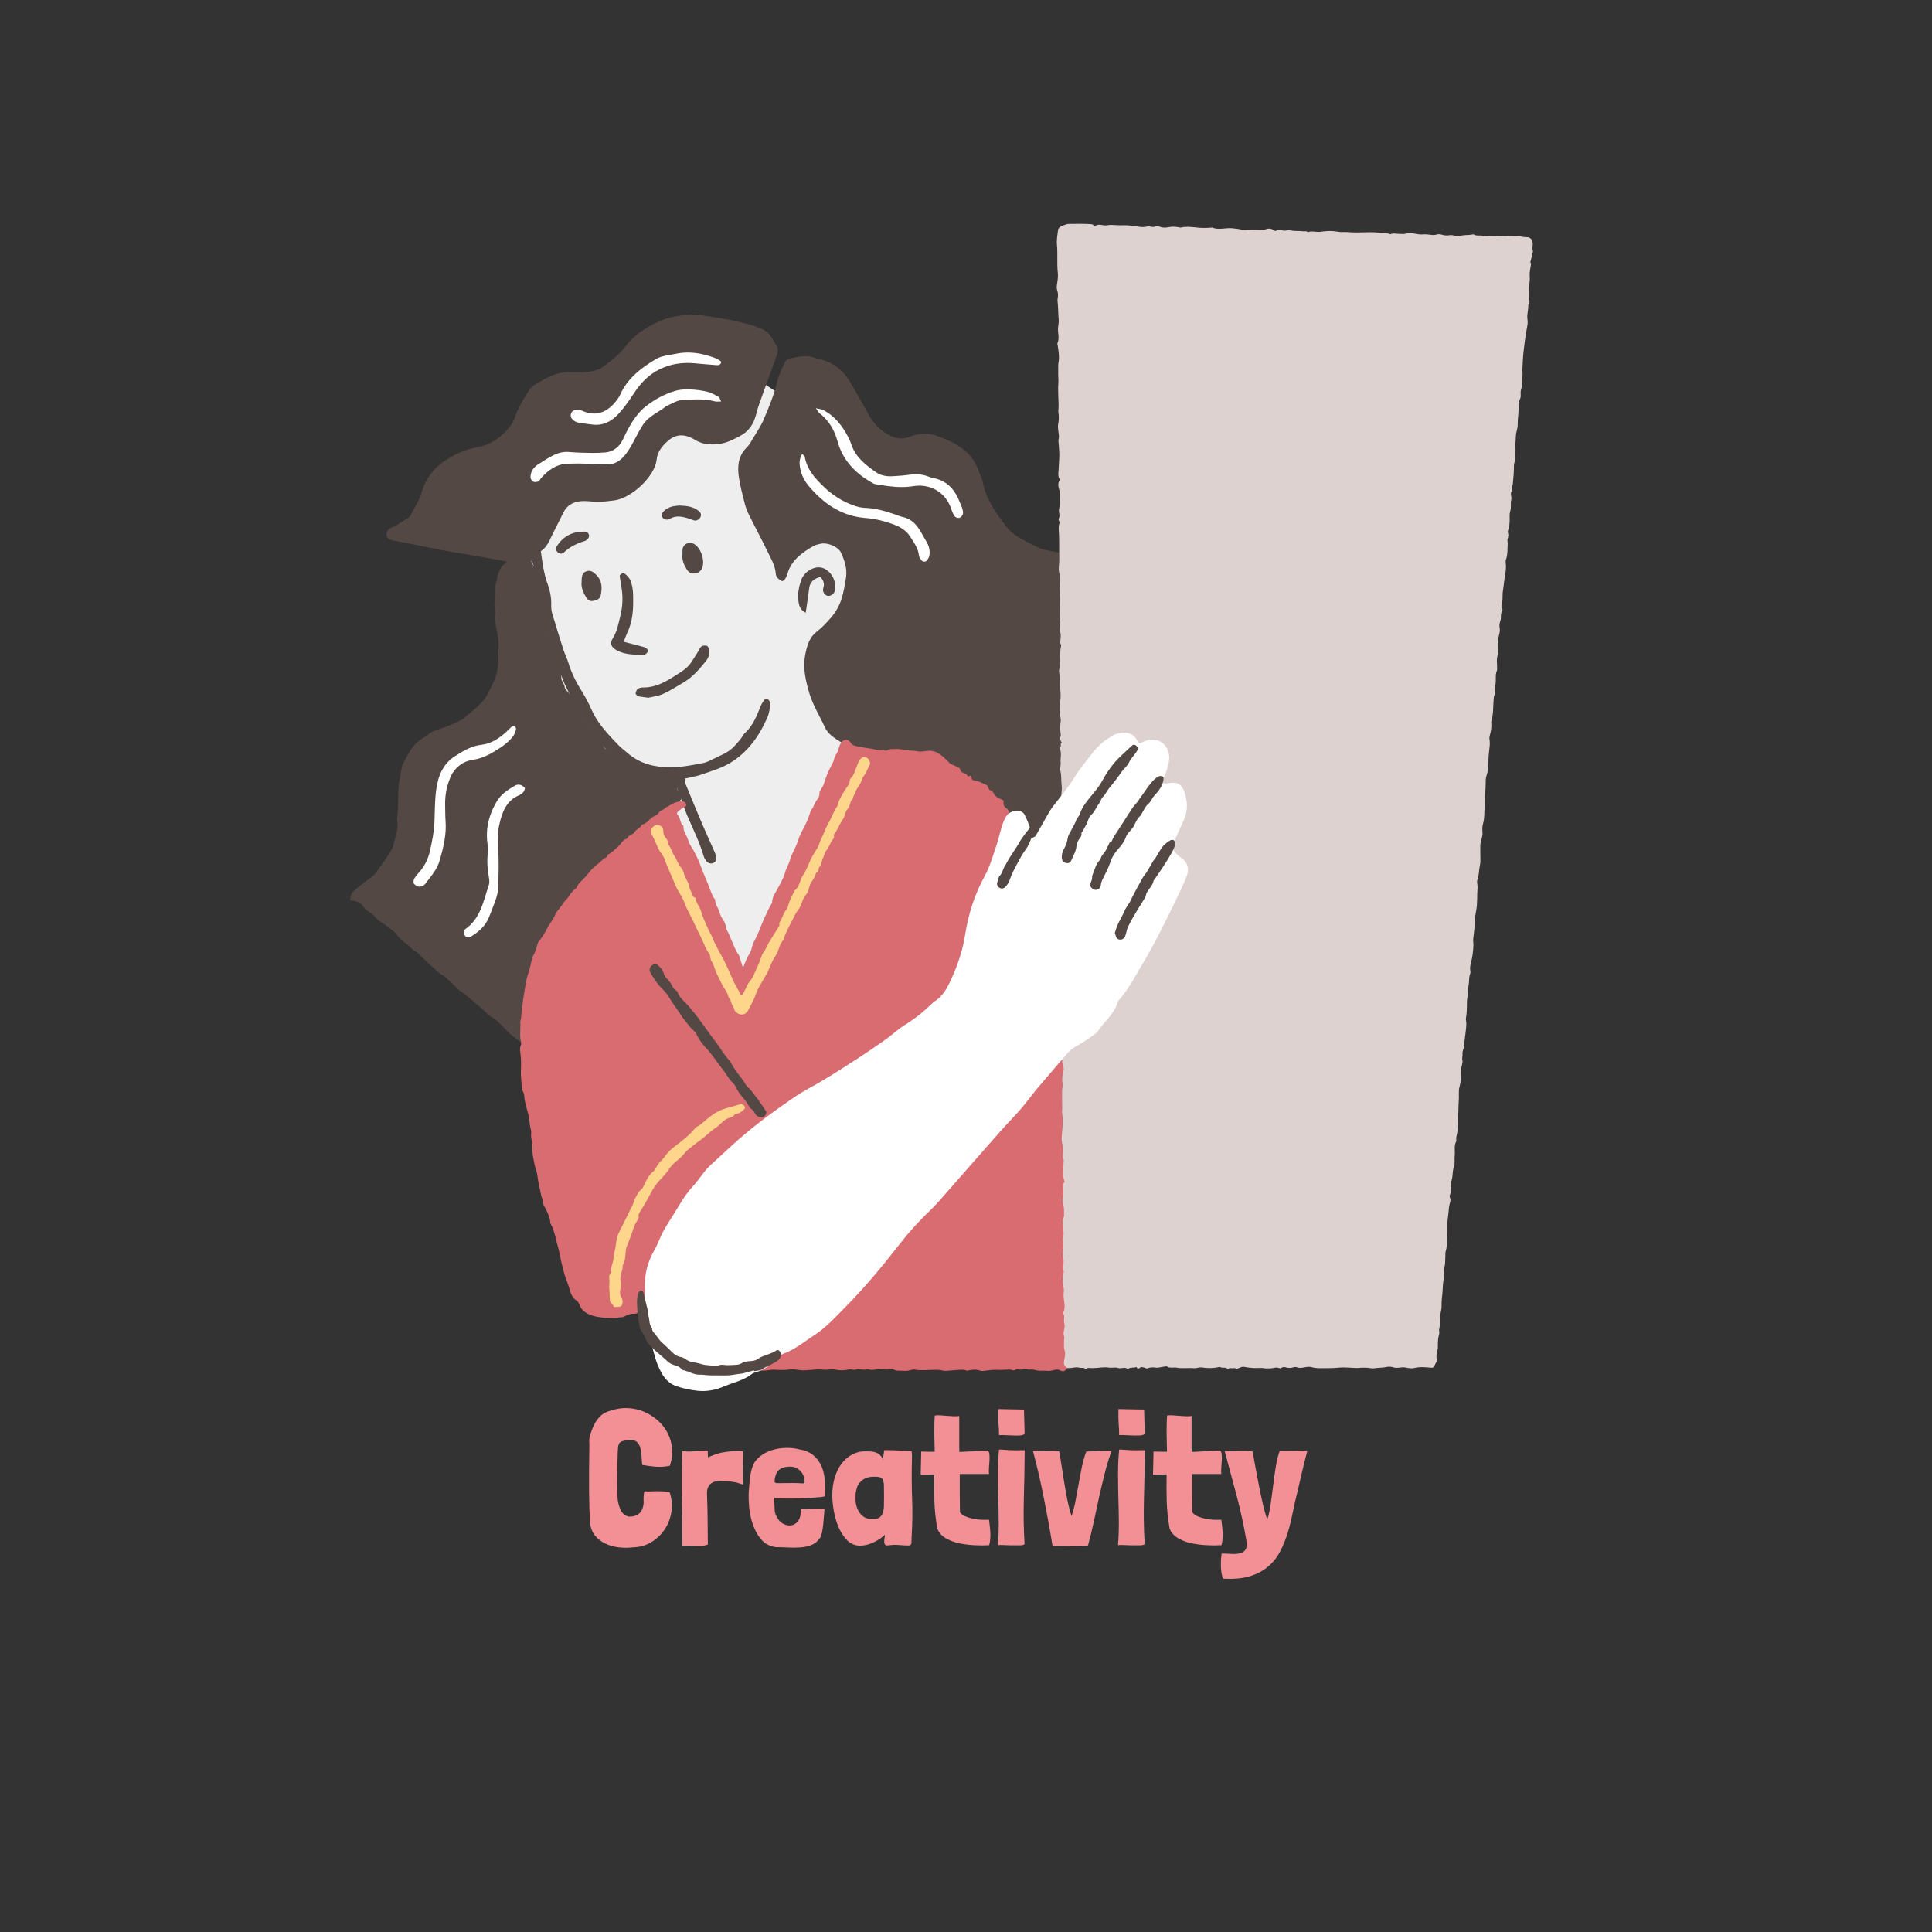
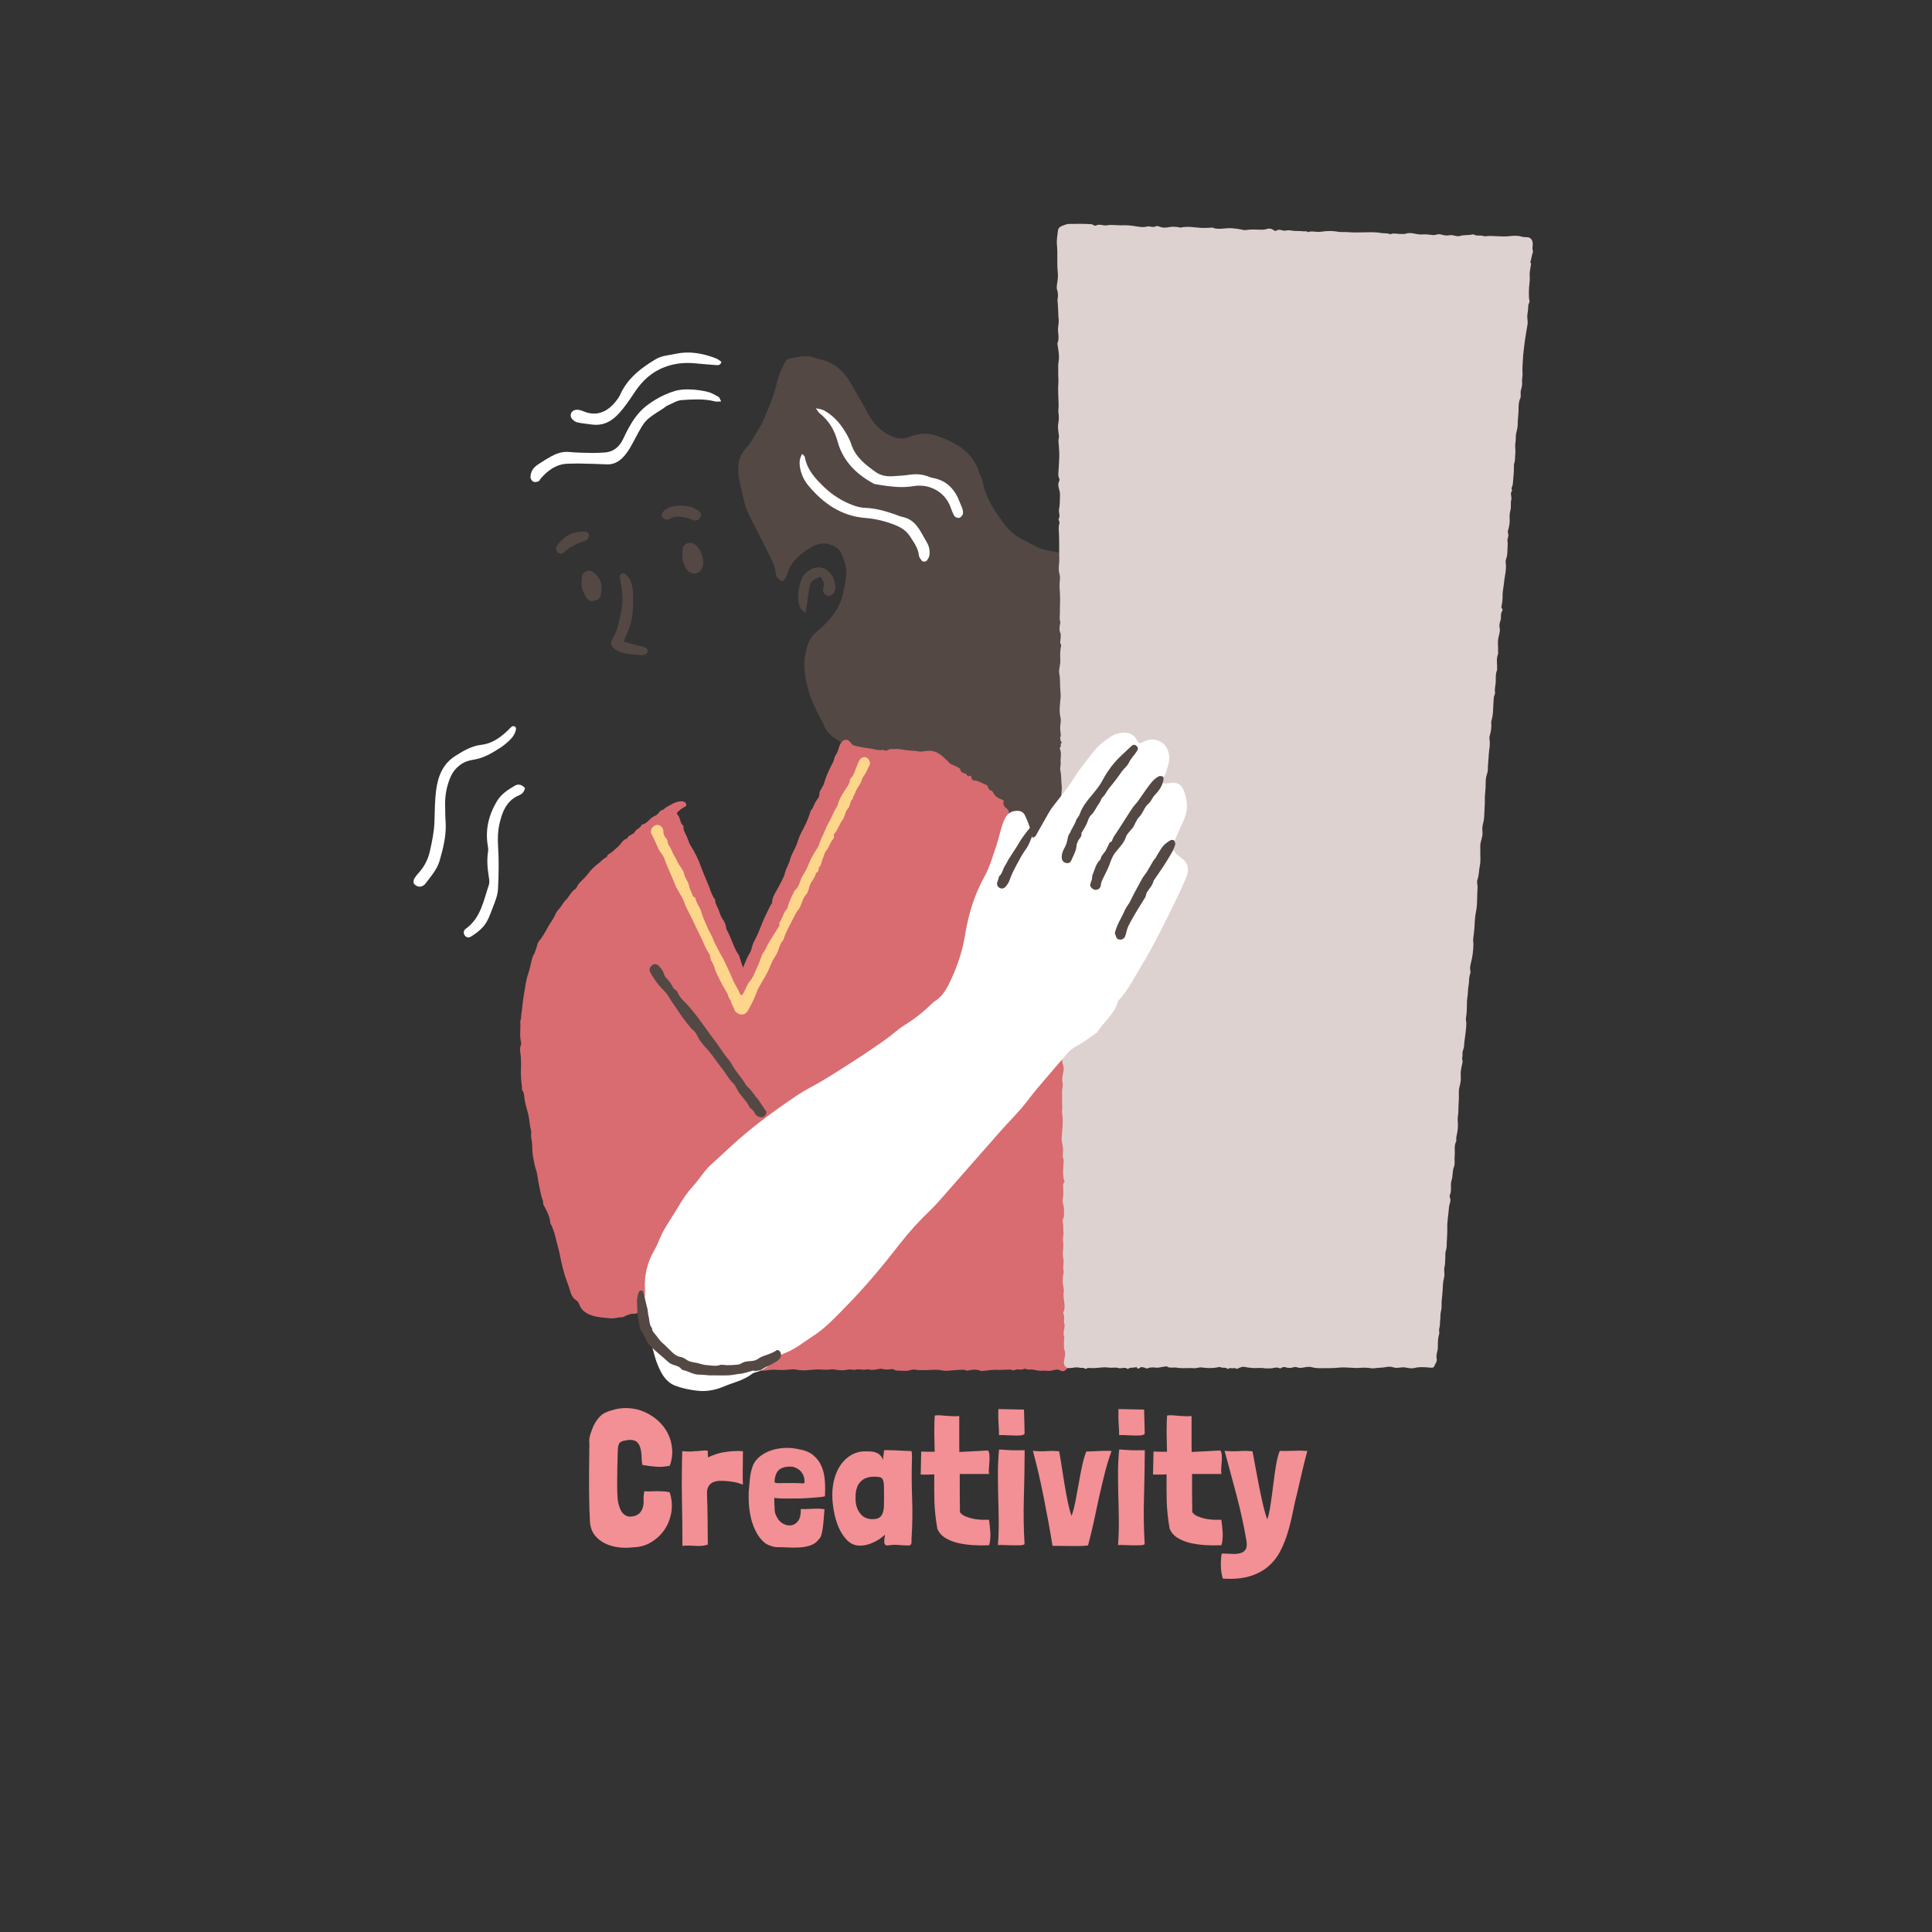
<svg xmlns="http://www.w3.org/2000/svg" version="1.1" viewBox="0.0 0.0 300.0 300.0" fill="none" stroke="none" stroke-linecap="square" stroke-miterlimit="10">
  <rect x="0.0" y="0.0" width="300.0" height="300.0" fill="#333333" stroke="none" />
  <clipPath id="g8bcd41eb96_0_256.0">
    <path d="m0 0l300.0 0l0 300.0l-300.0 0l0 -300.0z" clip-rule="nonzero" />
  </clipPath>
  <g clip-path="url(#g8bcd41eb96_0_256.0)">
    <path fill="#000000" fill-opacity="0.0" d="m0 0l300.0 0l0 300.0l-300.0 0z" fill-rule="evenodd" />
-     <path fill="#eeeeee" d="m90.789 124.029l-14.113 -49.766l39.367 -16.341l25.255 16.341l8.913 40.11l-32.682 51.252z" fill-rule="evenodd" />
-     <path fill="#534844" d="m82.022 85.363c-0.087 0 -0.231 0.055 -0.333 0.081c-0.185 0.047 -0.369 0.108 -0.554 0.165c-0.337 0.1 -0.742 0.115 -1.001 0.316c-0.621 0.484 -1.179 1.052 -1.756 1.591c-0.176 0.163 -0.378 0.314 -0.498 0.515c-0.361 0.602 -0.636 1.236 -0.717 1.951c-0.047 0.39 -0.269 0.763 -0.299 1.152c-0.051 0.674 0.079 1.372 -0.042 2.026c-0.114 0.615 -0.017 1.183 0.034 1.771c0.011 0.138 0.079 0.297 0.034 0.409c-0.278 0.683 0.019 1.309 0.144 1.96c0.159 0.821 0.365 1.654 0.382 2.481c0.015 0.717 -0.042 1.436 -0.026 2.165c0.017 0.959 -0.087 1.958 -0.346 2.884c-0.263 0.937 -0.766 1.811 -1.194 2.698c-0.191 0.395 -0.42 0.787 -0.702 1.126c-0.38 0.46 -0.812 0.886 -1.256 1.29c-0.515 0.467 -1.063 0.901 -1.601 1.343c-0.235 0.195 -0.46 0.42 -0.728 0.551c-0.691 0.337 -1.393 0.651 -2.108 0.933c-0.694 0.278 -1.425 0.469 -2.114 0.764c-0.416 0.176 -0.797 0.456 -1.171 0.719c-0.551 0.386 -1.145 0.74 -1.61 1.217c-0.623 0.64 -1.113 1.396 -1.482 2.227c-0.167 0.375 -0.433 0.704 -0.585 1.084c-0.127 0.316 -0.159 0.67 -0.216 1.009c-0.131 0.755 -0.299 1.506 -0.363 2.265c-0.079 0.95 -0.072 1.907 -0.106 2.865c-0.017 0.494 -0.034 0.99 -0.064 1.482c-0.017 0.325 -0.144 0.67 -0.068 0.967c0.182 0.734 0.004 1.43 -0.134 2.125c-0.115 0.585 -0.367 1.147 -0.448 1.733c-0.061 0.424 -0.314 0.713 -0.498 1.043c-0.346 0.621 -0.772 1.196 -1.173 1.786c-0.146 0.214 -0.316 0.412 -0.473 0.624c-0.108 0.148 -0.227 0.29 -0.312 0.452c-0.307 0.581 -0.791 0.973 -1.324 1.334c-0.407 0.274 -0.793 0.583 -1.181 0.889c-0.373 0.293 -0.745 0.587 -1.092 0.906c-0.191 0.18 -0.38 0.394 -0.486 0.63c-0.112 0.259 -0.131 0.562 -0.199 0.889c0.367 0.07 0.683 0.104 0.984 0.191c0.235 0.068 0.484 0.163 0.664 0.318c0.235 0.202 0.418 0.469 0.605 0.721c0.426 0.566 1.16 0.711 1.599 1.34c0.416 0.596 1.203 0.925 1.803 1.402c0.571 0.452 1.209 0.868 1.64 1.436c0.664 0.872 1.629 1.381 2.35 2.17c0.252 0.274 0.651 0.409 0.927 0.664c0.541 0.498 1.035 1.043 1.565 1.552c0.295 0.286 0.626 0.534 0.937 0.802c0.07 0.062 0.117 0.149 0.191 0.208c0.244 0.208 0.49 0.416 0.747 0.605c0.322 0.235 0.683 0.42 0.978 0.681c0.539 0.488 1.043 1.016 1.565 1.527c0.136 0.138 0.284 0.271 0.437 0.392c0.441 0.341 0.906 0.651 1.336 1.005c0.764 0.632 1.51 1.285 2.259 1.936c0.414 0.36 0.778 0.793 1.236 1.077c0.698 0.437 1.33 0.971 1.879 1.584c0.305 0.341 0.624 0.672 0.961 0.98c0.749 0.691 1.637 1.201 2.363 1.934c0.929 0.935 1.945 1.784 2.925 2.668c0.042 0.038 0.112 0.091 0.153 0.091c0.004 0 0.009 0 0.013 -0.002c0.286 -0.108 0.645 -0.163 0.827 -0.369c0.57 -0.651 1.044 -1.374 1.236 -2.248c0.028 -0.117 0.1 -0.223 0.161 -0.331c0.42 -0.789 0.855 -1.567 1.256 -2.365c0.199 -0.39 0.316 -0.823 0.5 -1.222c0.17 -0.365 0.594 -0.566 0.621 -1.05c0.013 -0.25 0.214 -0.494 0.346 -0.73c0.303 -0.535 0.64 -1.052 0.92 -1.601c0.324 -0.638 0.596 -1.304 0.899 -1.953c0.471 -0.999 0.944 -1.998 1.427 -2.995c0.329 -0.681 0.677 -1.353 1.009 -2.032c0.274 -0.57 0.528 -1.147 0.808 -1.714c0.184 -0.377 0.405 -0.734 0.587 -1.111c0.106 -0.221 0.134 -0.486 0.259 -0.693c0.331 -0.551 0.751 -1.054 1.039 -1.627c0.668 -1.313 1.277 -2.66 1.915 -3.992c0.163 -0.339 0.361 -0.658 0.524 -0.997c0.153 -0.322 0.337 -0.643 0.409 -0.984c0.108 -0.507 0.31 -0.933 0.666 -1.307c0.146 -0.151 0.231 -0.36 0.327 -0.551c0.24 -0.471 0.467 -0.952 0.706 -1.423c0.129 -0.248 0.276 -0.486 0.407 -0.732c0.363 -0.67 0.742 -1.328 1.077 -2.011c0.219 -0.452 0.341 -0.952 0.56 -1.404c0.388 -0.797 0.806 -1.578 1.23 -2.354c0.131 -0.242 0.394 -0.43 0.469 -0.681c0.242 -0.785 0.5 -1.553 0.952 -2.252c0.361 -0.556 0.242 -1.077 -0.269 -1.502c-0.079 -0.072 -0.132 -0.168 -0.149 -0.272c-0.089 -0.623 -0.136 -1.253 -0.25 -1.869c-0.163 -0.878 -0.617 -1.067 -1.5 -1.169c-0.227 -0.025 -0.456 -0.045 -0.679 -0.085c-0.378 -0.07 -0.751 -0.178 -1.133 -0.221c-0.134 -0.015 -0.271 -0.019 -0.409 -0.019c-0.079 0 -0.159 0.002 -0.238 0.002c-0.182 0 -0.361 -0.006 -0.537 -0.04c-0.734 -0.136 -1.461 -0.333 -2.185 -0.511c-0.178 -0.045 -0.365 -0.087 -0.518 -0.182c-0.45 -0.269 -0.844 -0.632 -1.408 -0.679c-0.206 -0.017 -0.418 -0.14 -0.596 -0.259c-0.624 -0.428 -1.239 -0.868 -1.847 -1.319c-0.089 -0.064 -0.11 -0.216 -0.178 -0.32c-0.114 -0.17 -0.095 -0.382 -0.151 -0.545c-0.191 -0.535 -0.524 -1.007 -0.965 -1.366c-0.382 -0.31 -0.706 -0.702 -1.014 -1.088c-0.288 -0.363 -0.547 -0.747 -0.778 -1.149c-0.142 -0.238 -0.184 -0.535 -0.327 -0.774c-0.163 -0.276 -0.518 -0.494 -0.556 -0.768c-0.115 -0.819 -0.617 -1.395 -1.077 -2.002c-0.184 -0.24 -0.411 -0.447 -0.602 -0.683c-0.204 -0.25 -0.528 -0.505 -0.554 -0.781c-0.04 -0.475 -0.335 -0.795 -0.49 -1.194c-0.03 -0.078 -0.028 -0.167 -0.03 -0.252c-0.013 -0.237 0.008 -0.479 -0.036 -0.708c-0.085 -0.435 -0.21 -0.859 -0.31 -1.29c-0.072 -0.308 -0.097 -0.64 -0.208 -0.935c-0.276 -0.71 -0.596 -1.402 -0.884 -2.106c-0.091 -0.221 -0.125 -0.467 -0.201 -0.693c-0.229 -0.681 -0.851 -1.158 -0.846 -1.991c0.006 -0.798 -0.233 -1.599 -0.341 -2.405c-0.034 -0.248 0.066 -0.524 0 -0.761c-0.182 -0.662 -0.28 -1.324 -0.206 -2.009c0.114 -1.033 -0.221 -1.973 -0.596 -2.904c-0.083 -0.204 -0.31 -0.274 -0.305 -0.598c0.008 -0.378 -0.297 -0.755 -0.448 -1.139c-0.242 -0.611 -0.766 -1.143 -0.513 -1.9c0.042 -0.127 -0.078 -0.348 -0.187 -0.464c-0.013 -0.013 -0.034 -0.019 -0.062 -0.019z" fill-rule="evenodd" />
    <path fill="#534844" d="m125.068 55.308c-0.851 0 -1.695 0.221 -2.539 0.384c-0.24 0.047 -0.526 0.297 -0.634 0.528c-0.428 0.935 -0.927 1.866 -1.158 2.853c-0.488 2.079 -1.287 4.042 -2.114 5.99c-0.443 1.048 -1.103 2.008 -1.688 2.993c-0.289 0.488 -0.562 1.018 -0.961 1.406c-1.347 1.309 -1.495 2.938 -1.245 4.628c0.202 1.357 0.558 2.696 0.893 4.028c0.155 0.611 0.373 1.203 0.653 1.769c0.938 1.9 1.951 3.763 2.865 5.673c0.543 1.126 1.224 2.212 1.323 3.521c0.042 0.57 0.454 0.889 1.016 1.179c0.651 -0.388 0.721 -0.993 0.908 -1.519c0.693 -1.922 2.261 -2.978 3.907 -3.947c0.337 -0.199 0.755 -0.272 1.145 -0.365c0.134 -0.032 0.284 -0.047 0.439 -0.047c0.995 0 2.331 0.611 2.693 1.396c0.549 1.2 0.995 2.465 0.806 3.82c-0.151 1.077 -0.341 2.161 -0.645 3.201c-0.339 1.162 -0.929 2.235 -1.729 3.145c-0.679 0.772 -1.396 1.538 -2.204 2.166c-1.196 0.933 -1.519 2.308 -1.769 3.599c-0.382 1.989 0.061 3.972 0.64 5.92c0.564 1.892 1.612 3.538 2.418 5.306c0.377 0.823 1.043 1.362 1.756 1.843c0.571 0.384 1.167 0.734 1.782 1.044c1.517 0.774 3.094 1.324 4.821 1.324c0.096 0 0.193 -0.002 0.291 -0.006c0.112 -0.004 0.221 -0.006 0.333 -0.006c0.577 0 1.152 0.047 1.722 0.138c0.448 0.07 0.895 0.11 1.34 0.11c0.467 0 0.935 -0.044 1.4 -0.14c0.484 -0.1 0.946 -0.148 1.389 -0.148c2.278 0 4.034 1.258 5.478 3.086c0.918 1.162 1.678 2.482 2.307 3.826c0.991 2.106 2.271 3.962 3.905 5.612c0.558 0.562 1.131 0.967 1.89 1.086c1.247 0.199 2.499 0.367 3.75 0.545c0.117 0.017 0.235 0.026 0.354 0.026c0.456 0 0.908 -0.131 1.3 -0.377c0.959 -0.596 2.053 -0.721 3.126 -0.887c0.121 -0.021 0.248 -0.028 0.375 -0.028c0.325 0 0.662 0.057 0.971 0.144c0.874 0.248 1.762 0.49 2.409 1.228c0.218 0.252 0.534 0.479 0.85 0.575c1.315 0.395 2.322 1.213 3.226 2.208c0.182 0.201 0.395 0.299 0.615 0.299c0.206 0 0.416 -0.087 0.609 -0.261c0.295 -0.265 0.592 -0.566 0.766 -0.912c0.31 -0.611 0.551 -1.26 0.778 -1.909c0.675 -1.949 1.307 -3.913 2.004 -5.854c0.524 -1.457 1.126 -2.882 1.692 -4.322c0.855 -2.185 1.71 -4.373 2.564 -6.562c0.083 -0.214 0.184 -0.42 0.259 -0.636c0.776 -2.218 1.527 -4.441 2.329 -6.649c0.411 -1.13 0.946 -2.214 1.351 -3.345c0.303 -0.857 -0.059 -1.427 -0.94 -1.661c-1.05 -0.278 -2.106 -0.535 -3.154 -0.821c-0.219 -0.062 -0.424 -0.167 -0.602 -0.308c-3.393 -2.727 -3.251 -2.14 -4.638 -6.132c-1.743 -5.018 -5.387 -7.824 -10.471 -8.931c-1.283 -0.278 -2.581 -0.509 -3.866 -0.781c-0.337 -0.074 -0.664 -0.189 -0.971 -0.342c-0.876 -0.431 -1.733 -0.889 -2.598 -1.336c-1.039 -0.537 -1.919 -1.33 -2.583 -2.225c-1.508 -2.019 -2.963 -4.095 -3.419 -6.675c-0.087 -0.5 -0.388 -0.956 -0.547 -1.446c-1.052 -3.264 -3.718 -4.649 -6.655 -5.671c-0.594 -0.206 -1.196 -0.303 -1.796 -0.303c-0.814 0 -1.625 0.176 -2.42 0.492c-0.412 0.167 -0.816 0.238 -1.207 0.238c-0.776 0 -1.514 -0.286 -2.219 -0.7c-1.256 -0.744 -2.21 -1.777 -2.908 -3.078c-0.891 -1.665 -1.86 -3.292 -2.806 -4.931c-1.08 -1.875 -2.641 -3.122 -4.776 -3.61c-0.223 -0.051 -0.458 -0.079 -0.668 -0.168c-0.507 -0.214 -1.012 -0.291 -1.516 -0.291z" fill-rule="evenodd" />
-     <path fill="#534844" d="m107.904 48.832c-0.049 0 -0.098 0.002 -0.148 0.004c-2.025 0.066 -4.011 0.354 -5.841 1.273c-1.748 0.878 -3.436 1.9 -4.622 3.487c-1.092 1.457 -2.498 2.518 -3.939 3.561c-0.219 0.161 -0.509 0.244 -0.778 0.318c-1.012 0.286 -2.04 0.36 -3.08 0.36c-0.225 0 -0.448 -0.004 -0.674 -0.009c-0.146 -0.004 -0.291 -0.006 -0.439 -0.006c-0.541 0 -1.088 0.03 -1.605 0.153c-1.41 0.335 -2.634 1.114 -3.868 1.845c-0.284 0.167 -0.543 0.441 -0.715 0.725c-0.795 1.324 -1.682 2.602 -2.165 4.096c-0.157 0.484 -0.392 0.969 -0.694 1.377c-1.309 1.765 -2.995 3.033 -5.196 3.421c-1.557 0.274 -2.973 0.857 -4.32 1.637c-2.108 1.226 -3.614 2.897 -4.325 5.324c-0.377 1.296 -1.171 2.473 -1.792 3.697c-0.072 0.142 -0.229 0.259 -0.369 0.352c-0.624 0.403 -1.254 0.802 -1.894 1.184c-0.244 0.144 -0.53 0.221 -0.781 0.36c-0.484 0.267 -0.698 0.658 -0.628 1.12c0.074 0.464 0.397 0.677 0.812 0.783c0.221 0.055 0.45 0.079 0.675 0.119c3.156 0.568 6.276 1.309 9.444 1.815c2.431 0.39 4.859 0.827 7.281 1.287c1.158 0.219 1.735 0.335 2.28 0.335c0.543 0 1.054 -0.115 2.079 -0.356c0.106 0.316 0.21 0.522 0.244 0.744c0.244 1.527 0.424 3.065 0.715 4.583c0.553 2.863 0.836 5.801 2.229 8.446c0.102 0.199 0.114 0.443 0.193 0.657c0.651 1.773 1.162 3.616 1.991 5.3c1.625 3.292 3.529 6.418 5.879 9.275c1.762 2.142 3.996 3.387 6.562 4.134c1.035 0.301 2.136 0.39 3.213 0.549c0.428 0.064 0.761 0.227 0.973 0.611c0.193 0.354 0.435 0.689 0.575 1.06c0.524 1.387 0.95 2.815 1.535 4.178c0.903 2.104 1.928 4.157 2.575 6.365c0.079 0.267 0.25 0.515 0.422 0.744c0.167 0.221 0.447 0.341 0.713 0.341c0.131 0 0.257 -0.028 0.365 -0.085c0.348 -0.185 0.479 -0.518 0.435 -0.865c-0.042 -0.333 -0.178 -0.66 -0.316 -0.974c-0.596 -1.364 -1.23 -2.713 -1.813 -4.085c-0.92 -2.161 -1.815 -4.335 -2.704 -6.511c-0.076 -0.185 -0.047 -0.412 -0.068 -0.653c0.925 -0.219 1.784 -0.344 2.587 -0.628c1.506 -0.539 3.09 -0.984 4.445 -1.796c2.736 -1.642 4.534 -4.166 5.801 -7.063c0.25 -0.568 0.341 -1.211 0.458 -1.828c0.04 -0.21 -0.042 -0.45 -0.1 -0.666c-0.064 -0.231 -0.291 -0.377 -0.507 -0.377c-0.117 0 -0.231 0.044 -0.314 0.142c-0.248 0.303 -0.448 0.641 -0.594 1.005c-0.596 1.5 -1.188 2.988 -2.418 4.123c-0.288 0.267 -0.452 0.658 -0.708 0.969c-0.363 0.441 -0.732 0.882 -1.137 1.281c-0.921 0.903 -2.144 1.292 -3.253 1.866c-0.454 0.235 -0.938 0.465 -1.434 0.558c-1.351 0.252 -2.71 0.53 -4.076 0.613c-0.35 0.023 -0.698 0.034 -1.044 0.034c-2.371 0 -4.617 -0.534 -6.532 -2.172c-0.566 -0.481 -1.162 -0.937 -1.671 -1.474c-1.536 -1.623 -3.075 -3.247 -3.992 -5.347c-0.414 -0.946 -0.899 -1.86 -1.447 -2.738c-0.889 -1.417 -1.646 -2.878 -2.121 -4.488c-0.195 -0.657 -0.524 -1.272 -0.734 -1.922c-0.613 -1.907 -1.211 -3.816 -1.78 -5.735c-0.129 -0.433 -0.163 -0.91 -0.153 -1.366c0.025 -1.109 -0.178 -2.172 -0.558 -3.205c-0.598 -1.623 -0.806 -3.323 -1.058 -5.107c0.844 -0.545 1.245 -1.427 1.663 -2.312c0.587 -1.243 1.247 -2.452 1.845 -3.692c0.528 -1.097 1.447 -1.606 2.587 -1.748c0.214 -0.026 0.43 -0.036 0.647 -0.036c0.356 0 0.715 0.028 1.067 0.064c0.344 0.034 0.687 0.049 1.029 0.049c0.859 0 1.71 -0.095 2.57 -0.21c2.742 -0.365 6.344 -3.807 6.579 -6.356c0.1 -1.086 0.734 -1.919 1.485 -2.649c0.759 -0.736 1.514 -1.096 2.335 -1.096c0.543 0 1.113 0.157 1.729 0.464c0.155 0.076 0.295 0.176 0.445 0.263c0.836 0.5 1.72 0.679 2.641 0.679c0.331 0 0.668 -0.023 1.007 -0.062c1.175 -0.138 2.178 -0.66 3.201 -1.184c1.434 -0.734 2.225 -1.898 2.605 -3.44c0.259 -1.052 0.655 -2.07 1.02 -3.094c0.73 -2.051 1.48 -4.093 2.218 -6.142c0.057 -0.161 0.119 -0.331 0.125 -0.5c0.009 -0.223 0.04 -0.498 -0.07 -0.67c-0.66 -1.054 -1.109 -2.305 -2.403 -2.819c-0.585 -0.233 -1.162 -0.498 -1.769 -0.658c-1.16 -0.314 -2.327 -0.611 -3.51 -0.831c-1.574 -0.293 -3.166 -0.507 -4.751 -0.751c-0.123 -0.015 -0.246 -0.023 -0.369 -0.023z" fill-rule="evenodd" />
    <path fill="#534844" d="m96.767 89.026c-0.185 0 -0.378 0.108 -0.547 0.358c0.076 0.501 0.146 1.067 0.25 1.623c0.288 1.544 0.238 3.067 -0.136 4.596c-0.297 1.222 -0.509 2.443 -1.201 3.55c-0.517 0.821 -0.17 1.421 0.757 1.892c1.167 0.596 2.435 0.581 3.682 0.696c0.028 0.002 0.057 0.004 0.085 0.004c0.509 0 0.991 -0.403 0.929 -0.719c-0.078 -0.401 -0.424 -0.509 -0.761 -0.598c-0.929 -0.248 -1.858 -0.488 -2.973 -0.781c0.237 -0.607 0.354 -0.986 0.526 -1.34c0.944 -1.915 0.984 -3.973 0.927 -6.034c-0.021 -0.685 -0.142 -1.366 -0.354 -2.019c-0.134 -0.403 -0.477 -0.77 -0.802 -1.067c-0.115 -0.104 -0.246 -0.161 -0.382 -0.161z" fill-rule="evenodd" />
-     <path fill="#534844" d="m109.444 100.233c-0.187 0 -0.38 0.042 -0.515 0.131c-0.214 0.142 -0.307 0.458 -0.458 0.696c-0.363 0.573 -0.73 1.147 -1.09 1.72c-0.634 1.01 -1.654 1.569 -2.609 2.184c-1.476 0.944 -3.001 1.788 -4.832 1.788c-0.028 0 -0.059 0 -0.087 0c-0.009 0 -0.017 0 -0.026 0c-0.267 0 -0.581 0.066 -0.78 0.219c-0.193 0.146 -0.339 0.454 -0.35 0.7c-0.008 0.144 0.261 0.392 0.445 0.441c0.437 0.115 0.899 0.138 1.553 0.229c0.653 -0.163 1.531 -0.252 2.288 -0.6c1.139 -0.52 2.202 -1.207 3.281 -1.85c1.353 -0.806 2.337 -2.009 3.317 -3.2c0.45 -0.547 0.683 -1.205 0.513 -1.926c-0.047 -0.191 -0.212 -0.46 -0.373 -0.5c-0.083 -0.021 -0.18 -0.032 -0.276 -0.032z" fill-rule="evenodd" />
    <path fill="#534844" d="m127.098 88.093c-0.31 0 -0.628 0.068 -0.944 0.204c-0.806 0.344 -1.463 0.954 -1.754 1.805c-0.354 1.037 -0.57 2.125 -0.422 3.22c0.085 0.638 0.21 1.342 1.135 1.832c0.202 -1.421 0.384 -2.605 0.534 -3.792c0.134 -1.071 0.817 -1.536 1.745 -1.779c0.424 0.469 0.613 0.927 0.513 1.478c-0.032 0.167 -0.106 0.331 -0.11 0.5c-0.008 0.426 0.265 0.81 0.63 0.938c0.066 0.025 0.136 0.034 0.21 0.034c0.352 0 0.764 -0.246 0.923 -0.605c0.091 -0.204 0.165 -0.439 0.163 -0.658c-0.015 -1.02 -0.359 -1.922 -1.139 -2.596c-0.45 -0.386 -0.957 -0.581 -1.483 -0.581z" fill-rule="evenodd" />
    <path fill="#534844" d="m107.149 84.292c-0.558 0 -1.08 0.384 -1.164 0.965c-0.032 0.223 -0.006 0.454 -0.006 0.727c-0.148 0.92 0.231 1.754 0.728 2.524c0.24 0.373 0.641 0.549 1.048 0.549c0.49 0 0.99 -0.257 1.222 -0.736c0.579 -1.184 -0.132 -3.328 -1.292 -3.903c-0.174 -0.085 -0.358 -0.125 -0.537 -0.125z" fill-rule="evenodd" />
    <path fill="#534844" d="m91.458 88.634c-0.114 0 -0.235 0.019 -0.365 0.062c-0.598 0.191 -0.78 0.547 -0.785 1.705c-0.098 0.795 0.257 1.637 0.749 2.422c0.185 0.297 0.475 0.507 0.829 0.507c0.064 0 0.129 -0.008 0.195 -0.021c0.513 -0.104 1.065 -0.255 1.19 -0.836c0.248 -1.15 0.254 -2.278 -0.679 -3.2c-0.339 -0.333 -0.675 -0.64 -1.133 -0.64z" fill-rule="evenodd" />
    <path fill="#534844" d="m105.588 78.5c-0.66 0.028 -1.446 0.085 -2.149 0.573c-0.579 0.403 -0.819 0.798 -0.59 1.224c0.123 0.233 0.365 0.39 0.668 0.39c0.167 0 0.352 -0.047 0.547 -0.155c0.43 -0.24 0.848 -0.327 1.262 -0.327c0.577 0 1.147 0.17 1.724 0.341c0.272 0.079 0.526 0.225 0.8 0.276c0.04 0.008 0.078 0.011 0.117 0.011c0.341 0 0.691 -0.259 0.831 -0.609c0.153 -0.378 -0.038 -0.66 -0.32 -0.891c-0.8 -0.651 -1.756 -0.789 -2.889 -0.833z" fill-rule="evenodd" />
    <path fill="#534844" d="m90.633 82.544c-1.733 0 -3.111 0.702 -4.1 2.155c-0.278 0.407 -0.237 0.81 0.079 1.067c0.163 0.132 0.342 0.204 0.517 0.204c0.149 0 0.295 -0.055 0.42 -0.174c0.931 -0.899 2.043 -1.421 3.258 -1.79c0.202 -0.064 0.388 -0.246 0.53 -0.414c0.096 -0.119 0.104 -0.314 0.132 -0.405c-0.009 -0.382 -0.314 -0.634 -0.728 -0.643c-0.036 0 -0.072 0 -0.108 0z" fill-rule="evenodd" />
    <path fill="#d86c71" d="m131.378 114.87c-0.197 0 -0.401 0.076 -0.547 0.204c-0.558 0.494 -0.547 1.245 -0.87 1.845c-0.142 0.269 -0.361 0.532 -0.409 0.819c-0.085 0.503 -0.363 0.935 -0.571 1.345c-0.43 0.842 -0.781 1.72 -1.052 2.624c-0.083 0.276 -0.248 0.5 -0.377 0.747c-0.117 0.223 -0.322 0.462 -0.308 0.681c0.023 0.358 -0.079 0.666 -0.276 0.901c-0.354 0.431 -0.541 0.935 -0.768 1.425c-0.085 0.184 -0.271 0.28 -0.333 0.494c-0.337 1.169 -0.853 2.259 -1.444 3.323c-0.314 0.564 -0.479 1.207 -0.708 1.816c-0.307 0.819 -0.823 1.55 -1.044 2.418c-0.178 0.698 -0.604 1.302 -0.781 2.017c-0.193 0.787 -0.645 1.482 -1.007 2.208c-0.395 0.789 -1.016 1.514 -0.995 2.479c0 0.008 -0.017 0.019 -0.025 0.03c-0.392 0.562 -0.628 1.203 -0.935 1.809c-0.602 1.179 -0.971 2.456 -1.582 3.635c-0.176 0.339 -0.39 0.696 -0.503 1.103c-0.119 0.422 -0.21 0.895 -0.46 1.275c-0.407 0.617 -0.623 1.317 -0.923 1.979c-0.03 0.064 -0.006 0.163 -0.087 0.163c-0.008 0 -0.015 0 -0.025 -0.002c-0.201 -0.63 -0.395 -1.247 -0.594 -1.862c-0.011 -0.026 -0.025 -0.051 -0.044 -0.072c-0.505 -0.672 -0.768 -1.461 -1.101 -2.219c-0.168 -0.386 -0.308 -0.787 -0.494 -1.171c-0.129 -0.267 -0.333 -0.535 -0.365 -0.831c-0.053 -0.482 -0.261 -0.937 -0.507 -1.277c-0.324 -0.448 -0.464 -0.944 -0.632 -1.427c-0.189 -0.537 -0.585 -1.012 -0.556 -1.625c0 -0.013 -0.004 -0.025 -0.011 -0.036c-0.49 -0.613 -0.706 -1.374 -0.973 -2.081c-0.375 -0.986 -0.84 -1.938 -1.192 -2.938c-0.428 -1.213 -0.995 -2.373 -1.692 -3.451c-0.227 -0.356 -0.31 -0.776 -0.467 -1.152c-0.244 -0.575 -0.67 -1.12 -0.587 -1.813c-0.004 -0.026 -0.015 -0.053 -0.04 -0.068c-0.333 -0.185 -0.361 -0.534 -0.475 -0.842c-0.102 -0.274 -0.18 -0.585 -0.367 -0.783c-0.233 -0.246 -0.098 -0.416 0.038 -0.541c0.28 -0.255 0.585 -0.481 0.912 -0.674c0.176 -0.102 0.388 -0.132 0.358 -0.399c-0.028 -0.255 -0.17 -0.388 -0.424 -0.471c-0.123 -0.04 -0.242 -0.057 -0.36 -0.057c-0.305 0 -0.594 0.108 -0.874 0.182c-0.318 0.087 -0.617 0.312 -0.929 0.467c-0.297 0.149 -0.609 0.31 -0.838 0.543c-0.204 0.208 -0.518 0.148 -0.728 0.452c-0.136 0.199 -0.386 0.511 -0.728 0.636c-0.78 0.282 -1.139 1.219 -2.032 1.349c-0.168 0.56 -0.825 0.64 -1.092 1.143c-0.244 0.462 -0.995 0.433 -1.181 1.027c-0.723 0.155 -0.942 0.899 -1.461 1.307c-0.458 0.365 -0.859 0.844 -1.394 1.103c-0.269 0.131 -0.184 0.431 -0.412 0.522c-0.458 0.187 -0.742 0.594 -1.126 0.88c-0.664 0.494 -1.262 1.069 -1.75 1.748c-0.405 0.558 -0.974 0.963 -1.406 1.508c-0.189 0.238 -0.24 0.587 -0.465 0.73c-0.689 0.441 -0.959 1.224 -1.525 1.76c-0.297 0.28 -0.494 0.668 -0.738 1.003c-0.293 0.399 -0.683 0.761 -0.861 1.203c-0.286 0.713 -0.781 1.289 -1.143 1.949c-0.428 0.774 -0.853 1.574 -1.434 2.267c-0.059 0.068 -0.129 0.153 -0.161 0.274c-0.125 0.503 -0.286 0.999 -0.475 1.482c-0.096 0.237 -0.261 0.441 -0.341 0.704c-0.259 0.865 -0.378 1.76 -0.689 2.622c-0.316 0.886 -0.412 1.854 -0.579 2.791c-0.142 0.802 -0.263 1.606 -0.325 2.426c-0.034 0.443 -0.165 0.91 -0.161 1.368c0.002 0.348 -0.185 0.66 -0.138 0.997c0.032 0.221 0.017 0.428 0.011 0.647c-0.017 0.628 -0.074 1.262 0.025 1.892c0.047 0.303 0.163 0.657 0.053 0.903c-0.18 0.42 -0.151 0.804 -0.078 1.217c0.074 0.426 0.078 0.87 0.1 1.289c0.034 0.689 -0.044 1.387 -0.015 2.093c0.023 0.647 0.079 1.281 0.165 1.919c0.023 0.165 -0.061 0.342 0.059 0.5c0.342 0.454 0.278 1.039 0.369 1.54c0.182 0.99 0.556 1.921 0.687 2.927c0.076 0.556 0.125 1.147 0.282 1.705c0.1 0.344 -0.032 0.706 0.025 1.035c0.117 0.653 0.178 1.315 0.184 1.979c0.002 0.763 0.206 1.523 0.341 2.282c0.096 0.532 0.333 1.041 0.414 1.555c0.1 0.628 0.185 1.272 0.329 1.885c0.17 0.74 0.257 1.508 0.554 2.221c0.083 0.199 0.008 0.471 0.106 0.655c0.433 0.795 0.861 1.587 1.027 2.49c0.023 0.121 -0.015 0.271 0.04 0.373c0.481 0.855 0.711 1.798 0.931 2.734c0.155 0.666 0.367 1.321 0.503 1.996c0.134 0.66 0.257 1.332 0.435 1.992c0.114 0.416 0.212 0.855 0.337 1.26c0.246 0.785 0.571 1.552 0.802 2.348c0.184 0.632 0.392 1.236 0.997 1.61c0.286 0.178 0.422 0.49 0.545 0.793c0.293 0.727 0.859 1.15 1.559 1.44c0.976 0.403 2.017 0.448 3.041 0.556c0.115 0.013 0.231 0.019 0.348 0.019c0.242 0 0.486 -0.025 0.723 -0.064c0.21 -0.038 0.42 -0.102 0.63 -0.102c0.009 0 0.019 0.002 0.03 0.002c0.015 0 0.032 0 0.047 0c0.248 0 0.488 -0.062 0.674 -0.189c0.233 -0.153 0.498 -0.172 0.719 -0.284c0.14 -0.07 0.301 -0.079 0.464 -0.079c0.055 0 0.112 0.002 0.167 0.002c0.284 0 0.556 -0.026 0.727 -0.363c0.006 -0.009 0.025 -0.013 0.051 -0.013c0.03 0 0.07 0.006 0.102 0.006c0.004 0 0.008 0 0.011 -0.002c0.479 -0.03 0.906 -0.257 1.27 -0.509c0.293 -0.204 0.571 -0.318 0.863 -0.318c0.225 0 0.456 0.068 0.708 0.218c0.382 0.229 0.821 0.386 1.22 0.534c0.288 0.106 0.552 0.299 0.855 0.392c0.28 0.085 0.581 0.35 0.867 0.388c0.562 0.07 0.711 0.513 0.959 0.861c0.083 0.117 0.14 0.191 0.271 0.267c0.388 0.225 0.825 0.428 1.001 0.88c0.127 0.333 0.316 0.583 0.605 0.789c0.233 0.167 0.503 0.365 0.604 0.613c0.185 0.458 0.562 0.734 0.882 1.05c0.465 0.458 1.097 0.702 1.627 1.088c0.547 0.401 1.217 0.632 1.828 0.944c0.096 0.049 0.299 0.013 0.252 0.218c-0.019 0.081 -0.045 0.108 -0.078 0.108c-0.064 0 -0.142 -0.106 -0.187 -0.108c-0.025 0 -0.049 0 -0.076 0c-0.747 0 -1.489 0.14 -2.236 0.14c-0.057 0 -0.114 -0.002 -0.172 -0.002c-0.5 -0.017 -1.003 -0.042 -1.491 -0.129c-0.119 -0.021 -0.238 -0.03 -0.358 -0.03c-0.447 0 -0.889 0.117 -1.332 0.117c-0.195 0 -0.39 -0.023 -0.585 -0.087c-0.049 -0.017 -0.102 -0.023 -0.153 -0.023c-0.149 0 -0.303 0.057 -0.431 0.127c-0.301 0.161 -0.585 0.395 -0.494 0.772c0.083 0.348 0.244 0.657 0.711 0.696c0.076 0.006 0.151 0.009 0.227 0.009c0.293 0 0.588 -0.04 0.88 -0.04c0.168 0 0.339 0.013 0.505 0.057c0.286 0.074 0.571 0.125 0.853 0.125c0.246 0 0.488 -0.04 0.721 -0.14c0.074 -0.032 0.148 -0.044 0.223 -0.044c0.129 0 0.255 0.032 0.377 0.032c0.098 0 0.193 -0.021 0.282 -0.095c0.129 0.098 0.263 0.127 0.401 0.127c0.219 0 0.448 -0.076 0.668 -0.076c0.125 0 0.246 0.025 0.363 0.1c0.219 -0.068 0.441 -0.089 0.662 -0.089c0.363 0 0.73 0.057 1.101 0.057c0.199 0 0.397 -0.015 0.598 -0.064c0.201 -0.051 0.424 -0.072 0.657 -0.072c0.305 0 0.623 0.036 0.923 0.083c0.045 0.008 0.089 0.011 0.136 0.011c0.176 0 0.361 -0.045 0.537 -0.045c0.051 0 0.102 0.004 0.149 0.013c0.488 0.093 0.969 0.227 1.466 0.227c0.085 0 0.172 -0.004 0.259 -0.013c0.013 0.045 0.042 0.053 0.072 0.053c0.017 0 0.034 -0.002 0.051 -0.002c0.002 0 0.004 0 0.008 0c0.013 0 0.026 0 0.04 0c0.585 0 1.147 -0.155 1.745 -0.155c0.07 0 0.142 0.004 0.214 0.008c0.344 0.025 0.694 0.04 1.044 0.04c0.479 0 0.961 -0.028 1.438 -0.093c0.087 -0.011 0.174 -0.017 0.261 -0.017c0.45 0 0.893 0.136 1.342 0.157c0.093 0.006 0.185 0.008 0.278 0.008c0.759 0 1.51 -0.127 2.267 -0.142c0.025 0 0.049 0 0.072 0c0.394 0 0.787 0.051 1.181 0.051c0.085 0 0.17 -0.002 0.254 -0.008c0.254 -0.017 0.511 -0.061 0.759 -0.061c0.095 0 0.187 0.006 0.28 0.023c0.411 0.072 0.819 0.129 1.228 0.129c0.299 0 0.598 -0.03 0.895 -0.106c0.091 -0.025 0.184 -0.032 0.276 -0.032c0.246 0 0.49 0.062 0.728 0.062c0.089 0 0.178 -0.009 0.265 -0.032c0.125 -0.034 0.25 -0.045 0.373 -0.045c0.284 0 0.562 0.061 0.846 0.061c0.036 0 0.072 0 0.108 -0.002c0.155 -0.009 0.324 -0.055 0.49 -0.055c0.068 0 0.134 0.008 0.199 0.026c0.148 0.042 0.293 0.057 0.439 0.057c0.231 0 0.462 -0.038 0.7 -0.061c0.237 -0.023 0.482 -0.11 0.723 -0.11c0.081 0 0.163 0.011 0.242 0.036c0.204 0.066 0.399 0.085 0.598 0.085c0.144 0 0.29 -0.009 0.439 -0.021c0.136 -0.008 0.286 -0.062 0.43 -0.062c0.074 0 0.146 0.015 0.214 0.057c0.267 0.163 0.605 0.206 0.863 0.206c0.025 0 0.051 -0.002 0.074 -0.002c0.034 0 0.066 -0.002 0.1 -0.002c0.272 0 0.547 0.03 0.821 0.03c0.193 0 0.386 -0.015 0.579 -0.064c0.242 -0.066 0.511 -0.146 0.759 -0.146c0.076 0 0.149 0.008 0.219 0.026c0.231 0.059 0.462 0.072 0.691 0.072c0.189 0 0.378 -0.009 0.564 -0.009c0.036 0 0.074 0 0.11 0.002c0.057 0 0.114 0.002 0.17 0.002c0.524 0 1.048 -0.055 1.574 -0.055c0.358 0 0.715 0.025 1.075 0.11c0.168 0.04 0.346 0.055 0.524 0.055c0.112 0 0.223 -0.006 0.333 -0.015c0.8 -0.066 1.597 -0.149 2.403 -0.149c0.021 0 0.04 0 0.061 0.002c0.189 0 0.316 0.134 0.509 0.134c0.026 0 0.053 -0.002 0.081 -0.008c0.365 -0.07 0.734 -0.146 1.107 -0.146c0.212 0 0.424 0.025 0.64 0.089c0.17 0.051 0.382 0.123 0.537 0.123c0.013 0 0.026 0 0.04 -0.002c0.672 -0.064 1.332 -0.189 2.011 -0.189c0.104 0 0.21 0.004 0.316 0.009c0.114 0.008 0.231 0.011 0.346 0.011c0.473 0 0.95 -0.049 1.427 -0.049c0.072 0 0.144 0.002 0.218 0.004c0.17 0.008 0.358 0.108 0.53 0.108c0.059 0 0.114 -0.013 0.168 -0.044c0.136 -0.079 0.278 -0.102 0.422 -0.102c0.178 0 0.359 0.034 0.541 0.034c0.153 0 0.307 -0.023 0.458 -0.112c0.023 -0.013 0.051 -0.019 0.087 -0.019c0.168 0 0.462 0.131 0.713 0.131c0.03 0 0.061 -0.002 0.089 -0.006c0.074 -0.011 0.146 -0.017 0.219 -0.017c0.473 0 0.921 0.201 1.387 0.201c0.011 0 0.025 0 0.036 0c0.165 -0.006 0.329 -0.008 0.492 -0.008c0.259 0 0.517 0.008 0.776 0.036c0.023 0.004 0.044 0.004 0.066 0.004c0.144 0 0.286 -0.047 0.416 -0.059c0.288 -0.023 0.556 -0.155 0.851 -0.155c0.11 0 0.223 0.017 0.341 0.066c0.168 0.068 0.359 0.187 0.568 0.187c0.127 0 0.261 -0.044 0.401 -0.17c0.208 -0.191 0.437 -0.308 0.475 -0.617c0.104 -0.816 -0.193 -1.605 -0.125 -2.431c0.044 -0.543 -0.066 -0.552 0.146 -1.177c0.006 -0.019 -0.011 -0.049 -0.021 -0.072c-0.254 -0.426 -0.136 -0.899 -0.187 -1.355c-0.03 -0.269 0.167 -0.545 0.07 -0.74c-0.271 -0.549 0.023 -1.08 -0.026 -1.618c-0.023 -0.28 0.036 -0.57 -0.009 -0.867c-0.064 -0.426 -0.1 -0.855 -0.11 -1.287c-0.013 -0.416 0.061 -0.827 0.089 -1.241c0.026 -0.378 -0.097 -0.736 -0.047 -1.103c0.106 -0.797 0.11 -1.587 0.057 -2.39c-0.028 -0.39 -0.223 -0.817 -0.053 -1.166c0.206 -0.424 0.125 -0.878 0.121 -1.262c-0.006 -0.604 0.059 -1.23 -0.066 -1.833c-0.081 -0.401 0.11 -0.781 0.062 -1.166c-0.091 -0.764 -0.083 -1.521 -0.053 -2.286c0.019 -0.554 0.11 -1.133 -0.193 -1.663c-0.051 -0.089 -0.053 -0.195 -0.008 -0.288c0.106 -0.21 0.095 -0.443 0.062 -0.668c-0.089 -0.666 0.1 -1.321 -0.011 -2.004c-0.096 -0.564 -0.025 -1.169 -0.055 -1.756c-0.028 -0.6 0.106 -1.213 0.028 -1.801c-0.119 -0.927 -0.015 -1.851 -0.021 -2.772c-0.002 -0.21 -0.1 -0.462 -0.026 -0.611c0.252 -0.5 0.062 -1.014 0.129 -1.519c0.104 -0.785 -0.106 -1.587 -0.066 -2.395c0.038 -0.77 0.049 -1.542 0.011 -2.32c-0.032 -0.702 0.006 -1.419 0.028 -2.125c0.021 -0.658 0.004 -1.319 -0.053 -1.973c-0.021 -0.269 0.079 -0.517 0.03 -0.8c-0.096 -0.573 -0.388 -1.13 -0.197 -1.75c0.025 -0.074 0.32 -0.153 0.083 -0.299c0.191 -0.257 -0.053 -0.507 -0.009 -0.787c0.068 -0.454 0.061 -0.969 -0.195 -1.391c-0.238 -0.397 -0.348 -0.827 -0.484 -1.256c-0.146 -0.458 -0.233 -0.974 -0.513 -1.334c-0.482 -0.63 -0.492 -1.421 -0.87 -2.074c-0.172 -0.297 -0.04 -0.693 -0.185 -0.991c-0.199 -0.407 -0.373 -0.825 -0.524 -1.254c-0.25 -0.723 -0.473 -1.474 -0.884 -2.136c-0.127 -0.202 -0.263 -0.445 -0.284 -0.64c-0.121 -0.999 -0.636 -1.868 -0.897 -2.821c-0.252 -0.923 -0.551 -1.898 -1.109 -2.728c-0.076 -0.11 -0.129 -0.259 -0.125 -0.39c0.009 -0.35 -0.161 -0.643 -0.36 -0.87c-0.361 -0.411 -0.395 -0.923 -0.56 -1.395c-0.008 -0.358 0.129 -0.59 0.467 -0.77c0.301 -0.161 0.619 -0.409 0.63 -0.81c0.015 -0.585 0.269 -1.173 -0.025 -1.756c-0.038 -0.076 -0.076 -0.17 -0.062 -0.248c0.104 -0.581 0.04 -1.139 -0.072 -1.72c-0.134 -0.713 -0.278 -1.432 -0.057 -2.185c0.091 -0.31 0.407 -0.806 -0.174 -1.086c-0.079 -0.036 -0.028 -0.214 -0.004 -0.325c0.079 -0.386 0.045 -0.798 0.278 -1.15c0.044 -0.062 -0.452 -1.207 -0.541 -1.245c-0.189 -0.076 -0.189 -0.223 -0.204 -0.386c-0.036 -0.377 -0.008 -0.789 -0.157 -1.118c-0.127 -0.271 -0.104 -0.492 -0.117 -0.759c-0.023 -0.469 0.087 -0.997 -0.448 -1.34c-0.354 -0.227 -0.395 -0.592 -0.165 -0.846c0.127 -0.138 0.208 -0.301 0.078 -0.399c-0.019 -0.013 -0.038 -0.019 -0.059 -0.019c-0.098 0 -0.219 0.129 -0.31 0.208c-0.057 0.049 0.021 0.182 -0.112 0.197c-0.106 -0.414 -0.078 -0.397 0.134 -0.776c0.091 -0.163 0.053 -0.411 0.026 -0.613c-0.013 -0.106 -0.106 -0.114 -0.197 -0.114c-0.015 0 -0.032 0 -0.047 0c-0.017 0 -0.032 0 -0.047 -0.002c-0.212 -0.015 -0.261 -0.163 -0.265 -0.324c-0.004 -0.18 -0.087 -0.325 -0.138 -0.484c-0.102 -0.325 -0.324 -0.607 -0.259 -1.003c0.036 -0.225 -0.049 -0.507 -0.324 -0.696c-0.339 -0.237 -0.607 -0.566 -0.496 -1.056c0.038 -0.163 -0.038 -0.263 -0.233 -0.335c-0.494 -0.184 -0.984 -0.416 -1.262 -0.891c-0.134 -0.227 -0.223 -0.477 -0.498 -0.537c-0.165 -0.034 -0.235 -0.108 -0.303 -0.248c-0.104 -0.216 -0.193 -0.537 -0.367 -0.602c-0.66 -0.238 -1.251 -0.696 -1.987 -0.719c-0.238 -0.006 -0.254 -0.178 -0.32 -0.337c-0.059 -0.146 -0.064 -0.382 -0.233 -0.382c-0.055 0 -0.127 0.025 -0.223 0.085c-0.017 0.011 -0.034 0.015 -0.051 0.015c-0.081 0 -0.157 -0.115 -0.202 -0.201c-0.059 -0.1 -0.123 -0.172 -0.246 -0.216c-0.36 -0.125 -0.763 -0.21 -0.814 -0.696c-0.008 -0.079 -0.053 -0.121 -0.121 -0.161c-0.456 -0.276 -0.95 -0.469 -1.432 -0.687c-0.626 -0.647 -1.239 -1.306 -2.055 -1.737c-0.235 -0.125 -0.469 -0.18 -0.717 -0.233c-0.144 -0.032 -0.286 -0.044 -0.428 -0.044c-0.467 0 -0.931 0.129 -1.408 0.129c-0.146 0 -0.291 -0.011 -0.439 -0.044c-0.439 -0.091 -0.935 -0.096 -1.404 -0.134c-0.517 -0.038 -1.027 -0.17 -1.542 -0.212c-0.114 -0.009 -0.225 -0.013 -0.339 -0.013c-0.288 0 -0.577 0.021 -0.863 0.021c-0.019 0 -0.038 0 -0.057 0c0 0 -0.002 0 -0.002 0c-0.265 0 -0.511 0.244 -0.776 0.244c-0.106 0 -0.218 -0.04 -0.333 -0.151c-0.172 0.045 -0.342 0.062 -0.511 0.062c-0.537 0 -1.063 -0.184 -1.587 -0.257c-0.602 -0.083 -1.219 -0.167 -1.82 -0.303c-0.465 -0.104 -0.938 -0.148 -1.2 -0.636c-0.059 -0.115 -0.187 -0.201 -0.293 -0.286c-0.112 -0.091 -0.25 -0.131 -0.394 -0.131z" fill-rule="evenodd" />
    <path fill="#fdd68b" d="m134.218 117.574c-0.354 0 -0.628 0.202 -0.819 0.575c-0.214 0.416 -0.358 0.863 -0.53 1.292c-0.17 0.428 -0.291 0.861 -0.588 1.224c-0.114 0.14 -0.316 0.288 -0.314 0.431c0 0.501 -0.286 0.861 -0.534 1.239c-0.435 0.67 -0.872 1.33 -1.177 2.079c-0.127 0.312 -0.165 0.668 -0.346 0.938c-0.348 0.513 -0.585 1.082 -0.838 1.639c-0.286 0.624 -0.679 1.19 -0.92 1.839c-0.233 0.621 -0.556 1.203 -0.802 1.822c-0.134 0.335 -0.214 0.706 -0.412 1.014c-0.503 0.772 -0.988 1.544 -1.328 2.416c-0.261 0.666 -0.587 1.307 -0.974 1.911c-0.471 0.734 -0.479 1.726 -1.258 2.297c-0.008 0.008 -0.004 0.026 -0.011 0.04c-0.418 0.872 -0.895 1.72 -1.09 2.683c-0.008 0.051 -0.053 0.1 -0.091 0.142c-0.56 0.6 -0.681 1.438 -1.145 2.091c-0.023 0.032 -0.047 0.085 -0.034 0.117c0.115 0.32 -0.104 0.571 -0.237 0.783c-0.394 0.623 -0.774 1.254 -1.169 1.871c-0.289 0.452 -0.528 0.935 -0.753 1.412c-0.148 0.307 -0.397 0.535 -0.517 0.838c-0.25 0.619 -0.42 1.264 -0.73 1.868c-0.38 0.73 -0.571 1.55 -1.137 2.201c-0.49 0.568 -0.689 1.321 -1.077 1.96c-0.062 0.1 -0.117 0.237 -0.229 0.237c-0.011 0 -0.025 -0.002 -0.036 -0.004c-0.1 -0.025 -0.218 -0.151 -0.246 -0.255c-0.072 -0.269 -0.212 -0.503 -0.348 -0.738c-0.333 -0.575 -0.653 -1.177 -0.899 -1.779c-0.322 -0.793 -0.708 -1.552 -1.06 -2.327c-0.312 -0.687 -0.749 -1.338 -1.073 -2.011c-0.269 -0.56 -0.602 -1.103 -0.816 -1.701c-0.191 -0.537 -0.537 -1.016 -0.755 -1.544c-0.358 -0.868 -0.797 -1.707 -1.043 -2.617c-0.193 -0.727 -0.768 -1.287 -0.884 -2.049c-0.008 -0.07 -0.095 -0.167 -0.163 -0.185c-0.274 -0.074 -0.305 -0.331 -0.371 -0.518c-0.149 -0.428 -0.403 -0.804 -0.473 -1.273c-0.1 -0.66 -0.638 -1.154 -0.764 -1.83c-0.104 -0.562 -0.492 -0.993 -0.804 -1.466c-0.259 -0.392 -0.418 -0.908 -0.67 -1.272c-0.375 -0.541 -0.496 -1.188 -0.891 -1.697c-0.223 -0.284 -0.114 -0.71 -0.342 -0.976c-0.32 -0.371 -0.535 -0.738 -0.52 -1.258c0.013 -0.498 -0.462 -0.933 -0.906 -0.938c-0.006 0 -0.011 0 -0.017 0c-0.711 0 -1.254 0.857 -0.891 1.47c0.428 0.713 0.698 1.495 1.056 2.24c0.272 0.571 0.772 0.999 0.961 1.629c0.155 0.524 0.401 1.022 0.613 1.527c0.242 0.575 0.488 1.152 0.738 1.728c0.189 0.437 0.348 0.908 0.571 1.311c0.394 0.715 0.874 1.396 1.145 2.163c0.238 0.683 0.587 1.319 0.906 1.943c0.568 1.103 1.056 2.246 1.625 3.347c0.38 0.734 0.636 1.535 1.065 2.254c0.098 0.163 0.216 0.316 0.308 0.484c0.187 0.348 0.095 0.774 0.308 1.06c0.411 0.551 0.467 1.23 0.763 1.826c0.465 0.94 0.893 1.898 1.461 2.783c0.144 0.225 0.312 0.498 0.348 0.708c0.072 0.439 0.447 0.706 0.507 1.118c0.057 0.375 0.375 0.634 0.435 0.995c0.078 0.445 0.691 0.846 1.131 0.853c0.009 0.002 0.021 0.002 0.03 0.002c0.594 0 0.868 -0.384 1.099 -0.814c0.45 -0.842 0.904 -1.684 1.209 -2.592c0.18 -0.532 0.481 -1.003 0.753 -1.482c0.428 -0.747 0.901 -1.457 1.228 -2.267c0.282 -0.694 0.583 -1.395 1.014 -2.023c0.475 -0.693 0.511 -1.595 1.061 -2.259c0.047 -0.059 0.115 -0.127 0.148 -0.229c0.288 -0.957 0.776 -1.833 1.226 -2.711c0.327 -0.636 0.594 -1.309 1.058 -1.885c0.496 -0.619 0.573 -1.478 1.041 -2.148c0.132 -0.189 0.324 -0.346 0.414 -0.56c0.214 -0.517 0.265 -1.099 0.575 -1.572c0.293 -0.445 0.6 -0.872 0.719 -1.4c0.015 -0.042 0.045 -0.076 0.085 -0.093c0.312 -0.104 0.316 -0.384 0.344 -0.628c0.011 -0.093 0.017 -0.163 0.081 -0.225c0.392 -0.39 0.346 -0.967 0.592 -1.432c0.189 -0.352 0.218 -0.829 0.505 -1.147c0.473 -0.526 0.575 -1.26 1.061 -1.777c0.11 -0.115 0.185 -0.333 0.117 -0.522c-0.049 -0.134 0.008 -0.231 0.078 -0.308c0.566 -0.64 0.761 -1.493 1.273 -2.159c0.176 -0.227 0.261 -0.484 0.346 -0.757c0.106 -0.344 0.231 -0.728 0.469 -0.973c0.433 -0.445 0.257 -1.162 0.774 -1.536c0.008 -0.006 0.002 -0.026 0.002 -0.042c0.011 -0.337 0.263 -0.573 0.359 -0.876c0.157 -0.498 0.452 -0.921 0.738 -1.347c0.254 -0.375 0.295 -0.865 0.553 -1.201c0.433 -0.568 0.655 -1.226 0.98 -1.839c0.172 -0.322 -0.201 -1.022 -0.554 -1.116c-0.102 -0.026 -0.201 -0.042 -0.291 -0.042z" fill-rule="evenodd" />
-     <path fill="#fdd68b" d="m115.068 171.473c-0.042 0 -0.087 0.004 -0.131 0.011c-0.56 0.089 -1.088 0.337 -1.627 0.456c-0.717 0.159 -1.357 0.405 -1.998 0.747c-0.412 0.218 -0.778 0.494 -1.137 0.761c-0.617 0.46 -1.126 1.05 -1.815 1.43c-0.153 0.085 -0.346 0.182 -0.471 0.344c-0.929 1.186 -2.161 2.044 -3.324 2.957c-0.53 0.416 -0.976 0.876 -1.334 1.41c-0.308 0.456 -0.742 0.785 -1.065 1.222c-0.267 0.361 -0.378 0.825 -0.736 1.109c-0.717 0.562 -1.071 1.359 -1.438 2.153c-0.11 0.235 -0.244 0.496 -0.439 0.643c-0.441 0.333 -0.628 0.829 -0.876 1.27c-0.231 0.409 -0.312 0.897 -0.534 1.323c-0.401 0.763 -0.77 1.54 -1.152 2.31c-0.308 0.623 -0.626 1.239 -0.927 1.864c-0.43 0.891 -0.367 1.888 -0.623 2.815c-0.127 0.469 -0.131 0.952 -0.218 1.423c-0.102 0.553 -0.395 1.065 -0.352 1.648c0.009 0.098 0.142 0.204 0.002 0.308c-0.456 0.341 -0.212 0.87 -0.235 1.27c-0.021 0.441 -0.062 0.918 -0.011 1.387c0.051 0.492 0.026 1.029 0.068 1.546c0.034 0.439 0.486 0.64 0.611 1.035c0.009 0.03 0.1 0.034 0.202 0.034c0.032 0 0.064 -0.002 0.097 -0.002c0.04 0 0.079 0.002 0.112 0.004c0.693 -0.006 0.921 -0.144 0.954 -0.7c0.015 -0.278 -0.023 -0.587 -0.219 -0.831c-0.131 -0.159 -0.129 -0.339 -0.161 -0.535c-0.1 -0.619 0.286 -1.179 0.11 -1.815c-0.178 -0.643 0.019 -1.3 0.225 -1.921c0.095 -0.288 -0.004 -0.611 0.142 -0.861c0.282 -0.482 0.316 -1.014 0.356 -1.536c0.034 -0.424 0.049 -0.87 0.212 -1.241c0.301 -0.687 0.539 -1.396 0.8 -2.096c0.221 -0.588 0.371 -1.196 0.723 -1.745c0.161 -0.25 0.403 -0.551 0.291 -0.938c-0.03 -0.114 0.049 -0.263 0.129 -0.394c0.532 -0.87 1.063 -1.743 1.538 -2.645c0.318 -0.602 0.649 -1.207 1.052 -1.748c0.43 -0.579 0.965 -1.075 1.43 -1.625c0.32 -0.378 0.566 -0.81 0.891 -1.196c0.56 -0.666 1.287 -1.116 1.854 -1.748c0.237 -0.259 0.439 -0.562 0.708 -0.785c0.651 -0.543 1.315 -1.075 2.008 -1.565c0.853 -0.607 1.555 -1.396 2.441 -1.955c0.628 -0.397 1.046 -1.058 1.731 -1.379c0.342 -0.163 0.776 -0.168 1.024 -0.486c0.151 -0.195 0.318 -0.254 0.535 -0.291c0.448 -0.074 0.749 -0.397 1.069 -0.674c0.121 -0.104 0.153 -0.308 0.049 -0.471c-0.132 -0.202 -0.32 -0.297 -0.541 -0.297z" fill-rule="evenodd" />
    <path fill="#534844" d="m101.724 149.705c-0.237 0 -0.467 0.127 -0.655 0.356c-0.401 0.498 -0.119 0.921 0.115 1.302c0.39 0.624 0.791 1.241 1.292 1.803c0.443 0.5 0.963 0.935 1.313 1.535c0.496 0.844 1.086 1.635 1.635 2.448c0.17 0.252 0.331 0.515 0.509 0.763c0.206 0.282 0.424 0.554 0.641 0.831c0.261 0.325 0.517 0.658 0.795 0.973c0.193 0.218 0.465 0.378 0.624 0.615c0.25 0.369 0.401 0.802 0.653 1.169c0.284 0.42 0.602 0.816 0.948 1.183c0.935 0.973 1.635 2.112 2.46 3.16c0.178 0.225 0.363 0.448 0.518 0.689c0.407 0.621 0.791 1.251 1.359 1.752c0.187 0.167 0.276 0.447 0.411 0.672c0.176 0.293 0.327 0.6 0.53 0.87c0.346 0.458 0.738 0.88 1.08 1.338c0.237 0.318 0.356 0.766 0.655 0.986c0.265 0.197 0.454 0.378 0.588 0.674c0.21 0.454 0.607 0.645 1.09 0.67c0.008 0 0.013 0 0.019 0c0.322 0 0.681 -0.373 0.685 -0.759c-0.004 -0.025 0.008 -0.125 -0.036 -0.191c-0.394 -0.598 -0.795 -1.192 -1.203 -1.784c-0.091 -0.132 -0.219 -0.242 -0.318 -0.373c-0.271 -0.354 -0.522 -0.727 -0.808 -1.069c-0.219 -0.265 -0.501 -0.479 -0.717 -0.745c-0.185 -0.225 -0.299 -0.509 -0.471 -0.747c-0.418 -0.575 -0.872 -1.126 -1.277 -1.709c-0.38 -0.543 -0.653 -1.173 -1.088 -1.659c-0.613 -0.685 -1.065 -1.468 -1.589 -2.206c-0.397 -0.556 -0.823 -1.09 -1.224 -1.64c-0.645 -0.882 -1.268 -1.78 -1.926 -2.657c-0.422 -0.562 -0.88 -1.103 -1.336 -1.644c-0.626 -0.749 -1.472 -1.328 -1.813 -2.305c-0.03 -0.087 -0.129 -0.151 -0.201 -0.219c-0.149 -0.14 -0.358 -0.246 -0.447 -0.416c-0.254 -0.477 -0.501 -0.942 -0.904 -1.326c-0.244 -0.229 -0.477 -0.541 -0.558 -0.855c-0.138 -0.522 -0.452 -0.887 -0.812 -1.239c-0.168 -0.163 -0.354 -0.24 -0.537 -0.24z" fill-rule="evenodd" />
    <path fill="#ffffff" d="m106.72 60.466c-0.655 0 -1.324 0.059 -1.936 0.246c-1.652 0.511 -3.173 1.334 -4.534 2.405c-0.575 0.452 -1.086 1.02 -1.529 1.608c-0.797 1.058 -1.4 2.231 -1.958 3.432c-0.566 1.209 -1.493 2.026 -2.91 2.106c-0.554 0.032 -1.111 0.07 -1.665 0.07c-0.074 0 -0.149 0 -0.225 -0.002c-1.203 -0.023 -2.409 -0.036 -3.604 -0.148c-0.121 -0.011 -0.242 -0.017 -0.361 -0.017c-0.882 0 -1.669 0.295 -2.429 0.713c-0.7 0.384 -1.374 0.819 -2.043 1.256c-0.717 0.467 -1.154 1.133 -1.15 1.998c0.002 0.229 0.221 0.556 0.43 0.658c0.083 0.042 0.187 0.059 0.297 0.059c0.172 0 0.358 -0.042 0.503 -0.104c0.184 -0.078 0.274 -0.352 0.426 -0.522c1.103 -1.228 2.375 -2.157 4.108 -2.219c0.488 -0.017 0.976 -0.03 1.463 -0.03c0.142 0 0.284 0 0.426 0.004c1.377 0.028 2.753 0.057 4.127 0.125c0.062 0.004 0.123 0.006 0.184 0.006c0.973 0 1.733 -0.403 2.411 -1.111c0.808 -0.848 1.323 -1.869 1.862 -2.88c1.548 -2.904 1.548 -2.904 4.337 -4.67c0.24 -0.153 0.452 -0.369 0.71 -0.482c0.734 -0.316 1.47 -0.797 2.231 -0.846c0.781 -0.049 1.569 -0.102 2.356 -0.102c0.931 0 1.86 0.074 2.78 0.312c0.089 0.023 0.182 0.03 0.286 0.03c0.18 0 0.39 -0.021 0.668 -0.021c-0.193 -0.358 -0.246 -0.626 -0.403 -0.711c-0.549 -0.305 -1.105 -0.645 -1.705 -0.787c-0.891 -0.216 -1.803 -0.337 -2.721 -0.369c-0.14 -0.006 -0.284 -0.008 -0.426 -0.008z" fill-rule="evenodd" />
    <path fill="#ffffff" d="m79.658 112.761c-0.062 0 -0.117 0.011 -0.153 0.04c-0.314 0.248 -0.573 0.558 -0.87 0.827c-1.118 1.014 -2.329 1.847 -3.89 2.026c-1.527 0.174 -2.808 0.944 -4.074 1.75c-1.909 1.213 -2.649 3.118 -2.933 5.203c-0.227 1.64 -0.221 3.317 -0.274 4.978c-0.051 1.563 -0.371 3.075 -0.711 4.588c-0.272 1.198 -0.793 2.269 -1.597 3.201c-0.301 0.346 -0.621 0.689 -0.838 1.086c-0.117 0.21 -0.151 0.619 -0.025 0.778c0.189 0.237 0.558 0.45 0.848 0.45c0.303 0 0.71 -0.191 0.887 -0.435c0.853 -1.141 1.845 -2.223 2.246 -3.633c0.566 -1.987 1.075 -3.989 0.916 -6.093c-0.059 -0.745 -0.042 -1.495 -0.066 -2.24c-0.057 -1.567 0.176 -3.054 0.791 -4.532c0.431 -1.027 1.092 -1.743 1.987 -2.271c0.481 -0.28 1.069 -0.43 1.627 -0.518c1.578 -0.244 2.901 -1.039 4.197 -1.886c0.524 -0.342 1.014 -0.755 1.463 -1.194c0.498 -0.482 0.87 -1.063 0.946 -1.762c-0.064 -0.125 -0.096 -0.28 -0.17 -0.307c-0.089 -0.032 -0.206 -0.059 -0.305 -0.059z" fill-rule="evenodd" />
    <path fill="#ffffff" d="m126.685 63.39l0 0c0.341 0.475 0.412 0.641 0.537 0.742c1.453 1.137 2.339 2.596 2.829 4.394c0.795 2.925 2.749 4.967 5.355 6.428c0.149 0.083 0.301 0.187 0.464 0.216c1.381 0.237 2.763 0.46 4.153 0.46c0.607 0 1.217 -0.044 1.828 -0.146c0.305 -0.049 0.607 -0.074 0.906 -0.074c2.153 0 4.081 1.275 4.831 3.313c0.176 0.482 0.35 0.98 0.621 1.41c0.102 0.165 0.412 0.293 0.638 0.293c0.032 0 0.062 -0.002 0.089 -0.008c0.223 -0.047 0.481 -0.32 0.56 -0.552c0.087 -0.242 0.021 -0.562 -0.049 -0.829c-0.085 -0.331 -0.257 -0.636 -0.377 -0.956c-0.74 -2.009 -1.985 -3.459 -4.206 -3.864c-0.337 -0.061 -0.655 -0.214 -0.982 -0.316c-0.552 -0.178 -1.109 -0.259 -1.676 -0.259c-0.288 0 -0.579 0.021 -0.874 0.062c-0.906 0.129 -1.824 0.201 -2.74 0.246c-0.11 0.004 -0.218 0.008 -0.325 0.008c-0.814 0 -1.595 -0.167 -2.291 -0.662c-1.597 -1.139 -3.148 -2.316 -3.786 -4.305c-0.127 -0.382 -0.284 -0.751 -0.475 -1.107c-0.918 -1.758 -2.096 -3.285 -3.905 -4.219c-0.229 -0.119 -0.517 -0.131 -1.122 -0.274z" fill-rule="evenodd" />
    <path fill="#ffffff" d="m106.803 54.743c-0.649 0 -1.306 0.068 -1.968 0.214c-1.001 0.223 -2.055 0.255 -2.973 0.798c-2.348 1.393 -4.46 3.016 -5.599 5.61c-0.074 0.155 -0.159 0.305 -0.259 0.447c-1.063 1.567 -2.339 2.409 -3.762 2.409c-0.53 0 -1.079 -0.117 -1.646 -0.356c-0.21 -0.091 -0.43 -0.161 -0.655 -0.21c-0.108 -0.021 -0.218 -0.03 -0.327 -0.03c-0.061 0 -0.121 0.002 -0.182 0.009c-0.713 0.072 -1.075 0.859 -0.613 1.402c0.206 0.246 0.522 0.481 0.829 0.551c0.719 0.163 1.463 0.218 2.195 0.325c0.246 0.038 0.482 0.055 0.713 0.055c1.415 0 2.543 -0.67 3.548 -1.767c0.933 -1.022 1.686 -2.155 2.448 -3.3c1.162 -1.746 2.617 -3.131 4.657 -3.9c1.184 -0.447 2.365 -0.638 3.578 -0.638c0.375 0 0.753 0.017 1.135 0.053c1.084 0.1 2.168 0.201 3.254 0.274c0.072 0.006 0.148 0.011 0.223 0.011c0.263 0 0.517 -0.076 0.613 -0.528c-0.242 -0.157 -0.492 -0.386 -0.787 -0.503c-1.444 -0.566 -2.916 -0.927 -4.424 -0.927z" fill-rule="evenodd" />
    <path fill="#ffffff" d="m124.557 70.479c-0.378 0.689 -0.439 1.224 -0.373 1.82c0.136 1.188 0.623 2.244 1.351 3.116c2.316 2.77 5.122 4.732 8.867 5.018c1.552 0.119 3.056 0.5 4.501 1.056c0.969 0.373 1.843 0.912 2.429 1.839c0.583 0.92 1.245 1.784 1.357 2.925c0.028 0.261 0.225 0.522 0.39 0.747c0.096 0.138 0.267 0.206 0.439 0.206c0.178 0 0.358 -0.076 0.456 -0.223c0.155 -0.231 0.31 -0.498 0.348 -0.764c0.1 -0.691 -0.04 -1.393 -0.401 -1.991c-0.35 -0.592 -0.666 -1.205 -1.024 -1.794c-0.645 -1.061 -1.453 -1.913 -2.751 -2.165c-0.39 -0.074 -0.759 -0.257 -1.141 -0.386c-1.523 -0.517 -3.054 -0.974 -4.689 -1.024c-0.617 -0.017 -1.253 -0.184 -1.837 -0.397c-1.693 -0.619 -3.201 -1.574 -4.499 -2.817c-1.376 -1.311 -2.662 -2.708 -3.014 -4.694c-0.025 -0.136 -0.204 -0.246 -0.409 -0.473z" fill-rule="evenodd" />
    <path fill="#ffffff" d="m80.527 121.835c-0.193 0 -0.39 0.055 -0.59 0.172c-1.09 0.636 -2.138 1.306 -2.812 2.462c-1.266 2.161 -1.805 4.433 -1.37 6.918c0.049 0.28 0.078 0.575 0.032 0.851c-0.218 1.324 -0.089 2.63 0.119 3.941c0.061 0.392 0.134 0.836 0.015 1.192c-0.842 2.475 -1.251 5.181 -3.616 6.863c-0.373 0.267 -0.373 0.711 -0.106 1.065c0.125 0.167 0.316 0.261 0.522 0.261c0.132 0 0.269 -0.038 0.399 -0.119c0.681 -0.424 1.321 -0.887 1.869 -1.499c0.798 -0.891 1.131 -1.992 1.54 -3.052c0.35 -0.901 0.747 -1.847 0.798 -2.789c0.121 -2.231 0.155 -4.479 0.015 -6.708c-0.076 -1.167 -0.042 -2.314 0.204 -3.41c0.418 -1.866 1.073 -3.659 3.069 -4.501c0.422 -0.18 0.789 -0.475 0.903 -1.116c-0.308 -0.344 -0.643 -0.532 -0.993 -0.532z" fill-rule="evenodd" />
    <path fill="#ded2d1" d="m167.546 34.762c-0.363 0 -0.727 0.004 -1.09 0.004c-0.114 0 -0.227 0 -0.341 -0.002c-0.006 0 -0.009 0 -0.015 0c-0.447 0 -0.848 0.18 -1.245 0.341c-0.265 0.106 -0.524 0.325 -0.56 0.613c-0.098 0.763 -0.246 1.544 -0.172 2.297c0.138 1.461 -0.03 2.927 0.136 4.384c0.072 0.632 -0.066 1.272 -0.148 1.902c-0.03 0.225 -0.038 0.473 0.03 0.681c0.114 0.361 0.17 0.717 0.131 1.09c-0.023 0.212 -0.079 0.428 -0.059 0.634c0.087 0.848 0.108 1.699 0.142 2.549l0.002 0l0.034 0.019l-0.034 -0.017l0 0c0.034 0.185 0.047 0.373 0.042 0.564c0 0.064 -0.004 0.125 -0.006 0.189c-0.015 0.252 -0.051 0.498 -0.085 0.73c-0.127 0.861 0.276 1.735 -0.115 2.57c-0.03 0.062 0.019 0.167 0.032 0.25c0.125 0.893 0.314 1.779 0.14 2.696c-0.087 0.467 -0.023 0.961 -0.044 1.44c-0.03 0.668 0.076 1.345 0.009 2.004c-0.044 0.469 -0.011 0.937 -0.008 1.393c0.004 0.889 0.115 1.779 0.017 2.672c-0.009 0.07 -0.009 0.14 0.002 0.208c0.098 0.587 0.106 1.181 -0.009 1.754c-0.14 0.71 0.061 1.381 0.11 2.068l0.021 -0.034l0 0c-0.006 0.013 -0.015 0.023 -0.021 0.036c-0.004 0.089 -0.017 0.18 -0.036 0.269c-0.03 0.148 -0.064 0.295 -0.051 0.452c0.055 0.694 0.125 1.393 0.132 2.087c0.004 0.715 -0.079 1.429 -0.095 2.144c-0.013 0.543 -0.182 1.103 0.119 1.629c0.061 0.108 -0.004 0.242 -0.064 0.365c-0.212 0.445 -0.078 0.938 0.042 1.336c0.125 0.416 0.112 0.823 0.095 1.203c-0.023 0.583 -0.006 1.173 -0.131 1.758c-0.108 0.496 0.219 1.014 -0.053 1.514c-0.07 0.132 0.036 0.248 0.062 0.369c0.026 0.112 0.091 0.218 0.049 0.335c-0.193 0.568 -0.091 1.169 -0.068 1.731c0.051 1.256 0 2.511 0.044 3.765c0.025 0.755 -0.195 1.502 0.004 2.272c0.081 0.31 0.138 0.681 0.091 1.001c-0.11 0.78 -0.032 1.54 0.013 2.316c0.049 0.901 -0.03 1.809 -0.017 2.711c0.006 0.484 -0.1 0.973 0.045 1.453c0.017 0.053 0.036 0.114 0.025 0.167c-0.106 0.587 -0.261 1.173 0.072 1.745c0.011 0.023 -0.042 0.078 -0.032 0.112c0.087 0.416 -0.061 0.823 -0.064 1.234c-0.002 0.201 0.191 0.299 0.144 0.518c-0.142 0.653 -0.17 1.317 -0.129 1.987c0.025 0.424 -0.019 0.863 -0.096 1.272c-0.053 0.291 -0.127 0.634 -0.081 0.865c0.151 0.768 0.138 1.535 0.159 2.305c0.011 0.52 0.104 1.044 0.068 1.561c-0.061 0.906 -0.233 1.798 -0.098 2.723c0.049 0.335 0.167 0.685 0.121 1.018c-0.072 0.564 -0.132 1.122 -0.04 1.69c0.034 0.206 0.068 0.534 0.026 0.611c-0.138 0.28 -0.036 0.501 0.008 0.745c0.134 0.146 0.261 0.289 -0.006 0.431c0 0.108 0.032 0.221 0.028 0.327c-0.002 0.047 -0.015 0.096 -0.036 0.14c-0.019 0.036 -0.045 0.07 -0.076 0.098c-0.091 0.083 -0.059 0.178 -0.017 0.276c0.28 0.664 0.034 1.359 0.098 2.036c0.042 0.45 -0.142 0.937 -0.038 1.362c0.18 0.727 0.1 1.463 0.191 2.191c0.106 0.817 -0.138 1.644 -0.093 2.481c0.032 0.623 -0.068 1.249 -0.087 1.877c-0.011 0.356 0.053 0.717 0.026 1.071c-0.026 0.369 0.057 0.734 0.015 1.092c-0.036 0.299 0.062 0.577 0.051 0.868c-0.032 0.791 0.011 1.574 -0.144 2.369c-0.182 0.927 0.401 1.856 0.106 2.808c-0.002 0.013 0.015 0.028 0.013 0.042c-0.091 0.517 0.165 0.995 0.142 1.51c-0.04 1.022 -0.049 2.047 0.009 3.071c0.04 0.708 -0.106 1.417 -0.015 2.125c0.004 0.045 0 0.089 -0.015 0.129c-0.149 0.454 0.036 0.912 -0.013 1.357c-0.066 0.587 0.197 1.135 0.104 1.746c-0.057 0.388 -0.229 0.8 -0.106 1.249c0.098 0.378 0.083 0.78 -0.04 1.152c-0.149 0.42 -0.125 0.891 -0.064 1.224c0.102 0.564 0.044 1.12 0.114 1.675c0.072 0.581 -0.079 1.184 -0.032 1.771c0.044 0.596 0.053 1.192 0.025 1.786c-0.025 0.6 -0.151 1.194 -0.017 1.807c0.053 0.252 0.108 0.534 0.112 0.816c0.006 0.549 -0.142 1.084 -0.008 1.65c0.121 0.509 0.121 1.06 0.066 1.597c-0.059 0.607 -0.178 1.211 0.04 1.815c0.036 0.102 0.011 0.231 -0.002 0.344c-0.055 0.411 -0.115 0.821 -0.081 1.241c0.026 0.308 0.023 0.619 -0.011 0.927c-0.079 0.651 -0.061 1.289 0.142 1.922c0.07 0.201 0.095 0.411 0.079 0.624c-0.062 0.687 -0.35 1.357 -0.176 2.068c0.117 0.479 -0.095 0.946 -0.074 1.427c0.034 0.747 -0.028 1.499 0.03 2.24c0.03 0.371 -0.087 0.723 -0.019 1.097c0.185 1.012 0.066 2.026 -0.013 3.041c-0.034 0.43 -0.106 0.884 -0.025 1.311c0.119 0.619 0.25 1.236 0.149 1.862c-0.055 0.341 -0.04 0.647 0.117 0.95c0.03 0.057 0.015 0.136 0.011 0.206c-0.023 1.048 -0.257 2.108 0.114 3.145c0.025 0.07 0.023 0.148 -0.034 0.202c-0.223 0.212 -0.172 0.505 -0.157 0.745c0.03 0.507 0.059 1.003 -0.025 1.514c-0.045 0.293 -0.142 0.604 -0.025 0.927c0.225 0.626 0.176 1.289 0.18 1.941c0 0.083 0.008 0.187 -0.034 0.252c-0.24 0.356 -0.174 0.764 -0.112 1.128c0.064 0.388 -0.004 0.768 0.057 1.147c0.076 0.475 -0.138 0.935 -0.07 1.412c0.064 0.405 0.072 0.819 0.03 1.226c-0.051 0.458 -0.115 0.95 -0.002 1.381c0.193 0.747 -0.132 1.495 0.1 2.225c0.008 0.03 -0.044 0.074 -0.049 0.114c-0.091 0.509 -0.153 1.024 -0.121 1.54c0.03 0.477 0.242 0.969 0.163 1.417c-0.167 0.946 0.265 1.856 0.078 2.8c-0.04 0.202 -0.214 0.439 -0.134 0.59c0.255 0.498 -0.009 1.016 0.138 1.519c0.165 0.571 -0.159 1.149 -0.102 1.741c0.019 0.185 0.136 0.358 0.102 0.524c-0.091 0.439 -0.021 0.878 -0.051 1.313c-0.026 0.403 0.202 0.745 0.187 1.169c-0.013 0.464 -0.178 0.886 -0.201 1.338c-0.021 0.454 0.346 0.855 0.747 0.859c0.009 0 0.017 0 0.025 0c0.414 0 0.819 -0.112 1.234 -0.112c0.155 0 0.312 0.015 0.471 0.059c0.057 0.015 0.119 0.019 0.182 0.019c0.076 0 0.153 -0.006 0.231 -0.006c0.144 0 0.284 0.021 0.407 0.146c0.013 0.015 0.049 0.023 0.083 0.023c0.028 0 0.057 -0.006 0.072 -0.019c0.134 -0.11 0.282 -0.138 0.431 -0.138c0.119 0 0.24 0.019 0.358 0.025c0.078 0.004 0.153 0.006 0.231 0.006c0.638 0 1.273 -0.123 1.911 -0.123c0.201 0 0.401 0.011 0.604 0.044c0.098 0.015 0.202 0.021 0.305 0.021c0.231 0 0.464 -0.026 0.683 -0.026c0.157 0 0.305 0.013 0.439 0.059c0.098 0.034 0.197 0.045 0.295 0.045c0.233 0 0.465 -0.064 0.689 -0.064c0.176 0 0.346 0.04 0.505 0.184c0.002 0.002 0.002 0.002 0.004 0.002c0.019 0 0.091 -0.053 0.136 -0.081c0.378 -0.223 0.834 -0.062 1.224 -0.237c0.091 0.189 0.182 0.252 0.271 0.252c0.159 0 0.316 -0.193 0.477 -0.246c0.006 -0.004 0.013 -0.004 0.021 -0.004c0.053 0 0.117 0.045 0.174 0.045c0.004 0 0.006 0 0.009 0c0.015 -0.002 0.028 -0.002 0.044 -0.002c0.227 0 0.424 0.184 0.636 0.184c0.045 0 0.093 -0.009 0.14 -0.03c0.24 -0.102 0.479 -0.136 0.719 -0.136c0.172 0 0.346 0.017 0.522 0.038c0.062 0.008 0.123 0.011 0.184 0.011c0.422 0 0.831 -0.155 1.251 -0.182c0.072 -0.004 0.165 -0.025 0.238 -0.025c0.04 0 0.074 0.008 0.095 0.026c0.187 0.197 0.407 0.131 0.63 0.161c0.049 0.006 0.1 0.009 0.149 0.009c0.14 0 0.28 -0.021 0.418 -0.021c0.064 0 0.129 0.006 0.191 0.017c0.348 0.068 0.696 0.085 1.044 0.085c0.369 0 0.738 -0.019 1.107 -0.019c0.193 0 0.386 0.006 0.579 0.021c0.034 0.004 0.07 0.006 0.104 0.006c0.339 0 0.674 -0.125 1.014 -0.125c0.062 0 0.125 0.004 0.187 0.013c0.39 0.059 0.778 0.091 1.164 0.091c0.492 0 0.982 -0.051 1.472 -0.163c0.017 -0.004 0.036 -0.006 0.055 -0.006c0.064 0 0.136 0.019 0.191 0.045c0.339 0.167 0.764 -0.059 1.067 0.254c0.013 0.013 0.028 0.019 0.044 0.019c0.047 0 0.104 -0.049 0.148 -0.083c0.057 -0.045 0.127 -0.07 0.199 -0.07c0.026 0 0.055 0.004 0.083 0.011c0.062 0.015 0.127 0.021 0.191 0.021c0.125 0 0.252 -0.019 0.377 -0.019c0.149 0 0.295 0.026 0.428 0.138c0.002 0.002 0.002 0.002 0.004 0.002c0.019 0 0.102 -0.093 0.163 -0.11c0.261 -0.081 0.543 -0.24 0.789 -0.24c0.036 0 0.068 0.002 0.102 0.009c0.469 0.095 0.942 0.155 1.421 0.185c0.089 0.006 0.18 0.008 0.269 0.008c0.286 0 0.57 -0.021 0.859 -0.021c0.208 0 0.418 0.011 0.632 0.049c0.112 0.021 0.233 0.026 0.356 0.026c0.174 0 0.352 -0.011 0.526 -0.011c0.017 0 0.032 0 0.049 0c0.004 0 0.009 0 0.015 0c0.318 0 0.626 -0.125 0.965 -0.125c0.008 0 0.017 0 0.025 0c0.18 0.004 0.365 0.115 0.535 0.115c0.064 0 0.127 -0.017 0.185 -0.061c0.129 -0.098 0.254 -0.131 0.378 -0.131c0.201 0 0.397 0.085 0.594 0.117c0.055 0.009 0.108 0.011 0.159 0.011c0.03 0 0.059 -0.002 0.087 -0.002c0.028 0 0.057 0.002 0.083 0.004c0.025 0.002 0.047 0.004 0.072 0.004c0.265 0 0.503 -0.142 0.778 -0.142c0.085 0 0.176 0.015 0.271 0.051c0.163 0.061 0.324 0.083 0.488 0.083c0.437 0 0.884 -0.161 1.349 -0.161c0.148 0 0.299 0.017 0.452 0.061c0.447 0.127 0.925 0.151 1.41 0.151c0.307 0 0.617 -0.009 0.921 -0.009c0.042 0 0.083 0 0.125 0c0.07 0.002 0.142 0.002 0.212 0.002c0.562 0 1.124 -0.03 1.684 -0.091c0.163 -0.017 0.325 -0.025 0.488 -0.025c0.405 0 0.81 0.042 1.209 0.049c0.308 0.008 0.641 0.045 0.95 0.045c0.083 0 0.167 -0.004 0.246 -0.009c0.297 -0.026 0.59 -0.044 0.882 -0.044c0.318 0 0.634 0.021 0.954 0.07c0.138 0.023 0.278 0.038 0.42 0.038c0.093 0 0.187 -0.008 0.284 -0.023c0.579 -0.096 1.167 -0.053 1.752 -0.18c0.157 -0.032 0.325 -0.053 0.5 -0.053c0.212 0 0.431 0.03 0.643 0.102c0.161 0.055 0.322 0.072 0.484 0.072c0.348 0 0.698 -0.083 1.05 -0.083c0.091 0 0.182 0.006 0.271 0.021c0.337 0.053 0.674 0.136 1.014 0.136c0.138 0 0.278 -0.013 0.418 -0.049c0.397 -0.1 0.795 -0.134 1.192 -0.134c0.439 0 0.876 0.042 1.315 0.081c0.059 0.006 0.119 0.009 0.178 0.009c0.18 0 0.35 -0.042 0.412 -0.227c0.134 -0.386 0.488 -0.713 0.377 -1.167c-0.102 -0.422 0.019 -0.817 0.112 -1.215c0.047 -0.208 0.07 -0.422 0.068 -0.638c0 -0.658 0 -1.326 0.197 -1.958c0.098 -0.316 -0.079 -0.594 0.032 -0.921c0.136 -0.412 0.072 -0.884 0.146 -1.334c0.045 -0.267 0.006 -0.598 0.042 -0.906c0.045 -0.395 0.18 -0.795 0.163 -1.177c-0.042 -0.836 0.127 -1.652 0.163 -2.481c0.03 -0.657 0.045 -1.321 0.225 -1.966c0.151 -0.547 -0.074 -1.12 0.072 -1.671c0.121 -0.456 0.074 -0.925 0.117 -1.383c0.036 -0.367 -0.04 -0.772 0.087 -1.131c0.153 -0.43 0.127 -0.876 0.14 -1.294c0.019 -0.732 0.106 -1.461 0.078 -2.201c-0.038 -1.06 0.195 -2.125 0.263 -3.19c0.026 -0.392 0.193 -0.732 0.231 -1.118c0.03 -0.31 -0.202 -0.609 -0.098 -0.827c0.365 -0.744 0.013 -1.544 0.276 -2.301c0.225 -0.655 0.093 -1.393 0.36 -2.059c0.219 -0.543 0.047 -1.13 0.115 -1.699c0.095 -0.761 -0.146 -1.559 0.244 -2.299c0.036 -0.064 0.008 -0.165 0.004 -0.248c-0.015 -0.185 0 -0.371 0.042 -0.552c0.184 -0.77 0.28 -1.584 0.193 -2.342c-0.061 -0.541 0.095 -1.012 0.095 -1.517c0 -0.605 0.036 -1.213 0.072 -1.818c0.038 -0.624 -0.066 -1.251 0.083 -1.877c0.123 -0.522 0.271 -1.048 0.219 -1.599c-0.062 -0.677 0.038 -1.342 0.206 -1.989c0.057 -0.212 0.098 -0.471 0.055 -0.611c-0.121 -0.359 0.051 -0.689 0.008 -1.007c-0.057 -0.443 0.21 -0.774 0.233 -1.183c0.047 -0.848 0.21 -1.686 0.289 -2.534c0.053 -0.526 0.123 -1.037 0.011 -1.555c-0.03 -0.134 -0.006 -0.244 0.015 -0.373c0.106 -0.634 0.127 -1.279 0.138 -1.921c0.008 -0.333 -0.011 -0.672 0.045 -0.999c0.123 -0.721 0.091 -1.455 0.229 -2.178c0.085 -0.458 0.028 -0.938 0.14 -1.413c0.053 -0.229 0.185 -0.469 0.121 -0.723c-0.106 -0.418 -0.023 -0.821 0.079 -1.222c0.244 -0.95 0.377 -1.926 0.394 -2.904c0.004 -0.282 -0.068 -0.547 -0.034 -0.844c0.079 -0.704 0.184 -1.408 0.212 -2.119c0.03 -0.736 0.089 -1.478 0.235 -2.199c0.246 -1.209 0.123 -2.428 0.227 -3.637c0.038 -0.435 -0.161 -0.882 -0.015 -1.266c0.269 -0.719 0.219 -1.483 0.38 -2.218c0.165 -0.755 0.025 -1.574 0.066 -2.363c0.015 -0.293 -0.026 -0.581 0.008 -0.878c0.068 -0.63 0.378 -1.203 0.329 -1.875c-0.028 -0.397 -0.062 -0.833 0.061 -1.249c0.185 -0.626 0.225 -1.289 0.235 -1.932c0.008 -0.604 0.091 -1.198 0.068 -1.809c-0.032 -0.795 0.138 -1.603 0.127 -2.412c-0.004 -0.437 -0.004 -0.893 0.106 -1.313c0.095 -0.369 0.252 -0.717 0.238 -1.113c-0.017 -0.568 0.076 -1.13 0.106 -1.693c0.025 -0.392 0.034 -0.776 0.095 -1.171c0.07 -0.488 0.129 -0.991 0.083 -1.506c-0.021 -0.235 -0.081 -0.511 -0.009 -0.749c0.201 -0.689 0.325 -1.383 0.248 -2.104c-0.008 -0.098 0.002 -0.199 0.032 -0.295c0.146 -0.494 0.229 -1.005 0.25 -1.521c0.028 -0.689 0.055 -1.377 0.114 -2.064c0.023 -0.295 0.248 -0.53 0.193 -0.823c-0.106 -0.581 0.108 -1.141 0.117 -1.716c0.013 -0.566 -0.057 -1.167 0.201 -1.716c0.028 -0.057 0 -0.138 0.004 -0.21c0.034 -0.742 -0.155 -1.495 0.123 -2.225c0.081 -0.206 0.021 -0.418 0.028 -0.623c0.019 -0.532 -0.051 -1.058 -0.006 -1.595c0.059 -0.657 0.392 -1.296 0.248 -1.947c-0.1 -0.458 0.049 -0.825 0.157 -1.219c0.121 -0.45 -0.07 -0.954 0.246 -1.377c0.083 -0.108 0.055 -0.267 -0.055 -0.394c-0.051 -0.059 -0.091 -0.165 -0.078 -0.238c0.127 -0.588 0.201 -1.188 0.189 -1.786c-0.011 -0.498 0.104 -0.974 0.157 -1.461c0.079 -0.764 0.197 -1.523 0.325 -2.282c0.042 -0.257 0.025 -0.507 0.04 -0.757c0.019 -0.363 -0.123 -0.721 0.011 -1.09c0.284 -0.774 0.201 -1.595 0.261 -2.397c0.026 -0.324 -0.149 -0.66 0.061 -0.978c0.036 -0.055 -0.026 -0.138 -0.017 -0.151c0.172 -0.307 -0.087 -0.617 -0.009 -0.895c0.174 -0.6 0.301 -1.192 0.274 -1.826c-0.021 -0.439 -0.026 -0.903 0.1 -1.315c0.174 -0.568 -0.009 -1.149 0.142 -1.686c0.132 -0.481 -0.271 -0.997 0.146 -1.432c-0.246 -0.361 0.062 -0.674 0.096 -1.01c0.093 -0.961 0.185 -1.921 0.176 -2.885c0 -0.1 -0.004 -0.206 0.03 -0.297c0.187 -0.492 0.115 -1.02 0.182 -1.525c0.072 -0.541 -0.087 -1.099 0.015 -1.667c0.087 -0.494 0.025 -1.014 0.119 -1.514c0.085 -0.443 0.246 -0.886 0.238 -1.326c-0.009 -0.751 0.108 -1.493 0.129 -2.24c0.015 -0.613 -0.021 -1.239 0.267 -1.849c0.167 -0.35 -0.017 -0.819 0.095 -1.241c0.112 -0.428 0.25 -0.855 0.189 -1.315c-0.061 -0.437 0.106 -0.872 0.072 -1.3c-0.057 -0.683 0.013 -1.359 0.045 -2.036c0.047 -1.018 0.187 -2.032 0.314 -3.046c0.076 -0.619 0.199 -1.232 0.293 -1.847c0.07 -0.433 0.189 -0.844 0.129 -1.307c-0.036 -0.272 -0.066 -0.585 -0.034 -0.88c0.055 -0.479 0.144 -0.961 0.144 -1.444c0 -0.276 0.244 -0.467 0.182 -0.734c-0.11 -0.469 -0.076 -0.944 -0.087 -1.417c-0.017 -0.814 0.197 -1.605 0.127 -2.433c-0.015 -0.204 -0.013 -0.409 0.011 -0.613c0.009 -0.125 0.028 -0.248 0.049 -0.373c0.053 -0.329 0.121 -0.662 0.161 -0.993c-0.184 -0.066 -0.11 -0.202 -0.085 -0.322c0.068 -0.293 0.168 -0.581 0.204 -0.876c0.034 -0.265 0.229 -0.507 0.138 -0.781c-0.112 -0.339 -0.008 -0.685 -0.008 -1.02c0 -0.541 -0.265 -1.012 -0.806 -1.048c-0.333 -0.025 -0.66 -0.009 -0.997 -0.112c-0.297 -0.091 -0.598 -0.119 -0.901 -0.119c-0.581 0 -1.167 0.11 -1.754 0.11c-0.055 0 -0.11 -0.002 -0.165 -0.004c-0.672 -0.025 -1.357 -0.066 -2.034 -0.081c-0.011 0 -0.023 0 -0.034 0c-0.227 0 -0.454 0.053 -0.681 0.053c-0.114 0 -0.227 -0.013 -0.341 -0.053c-0.153 -0.051 -0.314 -0.061 -0.477 -0.061c-0.091 0 -0.182 0.002 -0.272 0.002c-0.238 0 -0.471 -0.019 -0.689 -0.163c-0.019 -0.013 -0.044 -0.017 -0.072 -0.017c-0.045 0 -0.098 0.011 -0.14 0.019c-0.647 0.134 -1.315 0.034 -1.97 0.231c-0.089 0.026 -0.176 0.036 -0.263 0.036c-0.361 0 -0.73 -0.178 -1.122 -0.178c-0.081 0 -0.163 0.008 -0.246 0.026c-0.117 0.026 -0.242 0.038 -0.369 0.038c-0.314 0 -0.647 -0.07 -0.94 -0.161c-0.091 -0.028 -0.176 -0.04 -0.259 -0.04c-0.299 0 -0.571 0.138 -0.878 0.138c-0.019 0 -0.038 0 -0.057 -0.002c-0.416 -0.025 -0.842 -0.114 -1.275 -0.114c-0.089 0 -0.176 0.004 -0.265 0.011c-0.079 0.009 -0.167 0.013 -0.257 0.013c-0.206 0 -0.437 -0.021 -0.649 -0.053c-0.395 -0.059 -0.793 -0.172 -1.2 -0.172c-0.195 0 -0.394 0.026 -0.594 0.096c-0.121 0.044 -0.254 0.055 -0.388 0.055c-0.146 0 -0.295 -0.013 -0.435 -0.013c-0.025 0 -0.047 0.002 -0.07 0.002c-0.019 0 -0.038 0 -0.057 0c-0.295 0 -0.592 -0.066 -0.889 -0.066c-0.178 0 -0.358 0.025 -0.535 0.1c-0.017 0.008 -0.04 0.013 -0.059 0.013c-0.009 0 -0.017 -0.002 -0.025 -0.004c-0.42 -0.221 -0.887 -0.1 -1.321 -0.18c-0.56 -0.104 -1.124 -0.132 -1.686 -0.132c-0.356 0 -0.713 0.011 -1.067 0.021c-0.371 0.011 -0.74 0.019 -1.111 0.019c-0.447 0 -0.891 -0.011 -1.336 -0.051c-0.146 -0.011 -0.289 -0.015 -0.433 -0.015c-0.148 0 -0.293 0.004 -0.441 0.004c-0.244 0 -0.488 -0.009 -0.736 -0.059c-0.384 -0.078 -0.768 -0.106 -1.152 -0.106c-0.526 0 -1.052 0.055 -1.58 0.125c-0.081 0.011 -0.163 0.015 -0.244 0.015c-0.335 0 -0.677 -0.072 -1.018 -0.072c-0.202 0 -0.405 0.025 -0.604 0.106c-0.006 0.002 -0.011 0.002 -0.017 0.002c-0.023 0 -0.045 -0.009 -0.062 -0.026c-0.076 -0.093 -0.165 -0.114 -0.259 -0.114c-0.083 0 -0.168 0.017 -0.25 0.017c-0.017 0 -0.034 0 -0.051 -0.002c-0.501 -0.064 -1.012 -0.036 -1.512 -0.072c-0.299 -0.017 -0.59 -0.093 -0.889 -0.093c-0.108 0 -0.218 0.011 -0.329 0.036c-0.089 0.021 -0.178 0.03 -0.265 0.03c-0.144 0 -0.288 -0.026 -0.439 -0.078c-0.121 -0.038 -0.254 -0.066 -0.388 -0.066c-0.151 0 -0.305 0.034 -0.445 0.125c-0.055 0.034 -0.108 0.049 -0.157 0.049c-0.102 0 -0.191 -0.061 -0.274 -0.121c-0.218 -0.159 -0.46 -0.237 -0.7 -0.237c-0.127 0 -0.252 0.023 -0.373 0.064c-0.252 0.089 -0.511 0.11 -0.761 0.11c-0.157 0 -0.31 -0.008 -0.458 -0.011c-0.314 -0.006 -0.626 -0.019 -0.938 -0.019c-0.344 0 -0.691 0.017 -1.037 0.079c-0.059 0.009 -0.119 0.015 -0.182 0.015c-0.112 0 -0.227 -0.017 -0.335 -0.042c-0.547 -0.129 -1.096 -0.197 -1.654 -0.25c-0.117 -0.011 -0.235 -0.015 -0.354 -0.015c-0.551 0 -1.105 0.1 -1.656 0.1c-0.38 0 -0.757 -0.047 -1.13 -0.21c-0.004 -0.002 -0.008 -0.004 -0.009 -0.004c-0.028 0 -0.07 0.04 -0.106 0.042c-0.377 0.021 -0.755 0.04 -1.135 0.04c-0.176 0 -0.352 -0.004 -0.53 -0.015c-0.672 -0.04 -1.345 -0.155 -2.019 -0.155c-0.344 0 -0.691 0.03 -1.037 0.115c-0.011 0.004 -0.026 0.004 -0.04 0.004c-0.066 0 -0.14 -0.028 -0.21 -0.042c-0.307 -0.059 -0.621 -0.096 -0.931 -0.096c-0.219 0 -0.435 0.019 -0.647 0.062c-0.231 0.047 -0.448 0.078 -0.67 0.078c-0.148 0 -0.297 -0.013 -0.45 -0.044c-0.248 -0.049 -0.518 -0.197 -0.755 -0.197c-0.07 0 -0.136 0.013 -0.197 0.045c-0.142 0.07 -0.272 0.095 -0.399 0.095c-0.202 0 -0.394 -0.061 -0.596 -0.081c-0.053 -0.004 -0.104 -0.015 -0.157 -0.015c-0.03 0 -0.059 0.002 -0.089 0.011c-0.252 0.072 -0.501 0.098 -0.751 0.098c-0.513 0 -1.024 -0.114 -1.523 -0.187c-0.465 -0.07 -0.935 -0.095 -1.394 -0.095c-0.148 0 -0.295 0.002 -0.439 0.008c-0.059 0.002 -0.117 0.002 -0.174 0.002c-0.46 0 -0.921 -0.055 -1.379 -0.055c-0.227 0 -0.454 0.013 -0.681 0.055c-0.078 0.013 -0.151 0.019 -0.227 0.019c-0.324 0 -0.638 -0.108 -0.967 -0.108c-0.032 0 -0.064 0 -0.095 0.004c-0.185 0.011 -0.378 0.142 -0.558 0.142c-0.066 0 -0.132 -0.019 -0.195 -0.07c-0.248 -0.199 -0.541 -0.168 -0.783 -0.182c-0.5 -0.026 -1.001 -0.032 -1.502 -0.032z" fill-rule="evenodd" />
    <path fill="#ffffff" d="m174.598 113.771c-0.191 0 -0.388 0.019 -0.594 0.053c-0.441 0.076 -0.91 0.185 -1.283 0.418c-1.126 0.698 -2.178 1.504 -2.99 2.568c-0.978 1.275 -2.034 2.507 -2.87 3.871c-0.999 1.623 -2.219 3.061 -3.372 4.558c-0.312 0.405 -0.568 0.853 -0.825 1.296c-0.626 1.092 -1.23 2.195 -1.862 3.281c-0.072 0.123 -0.278 0.168 -0.469 0.276c-0.174 -0.651 -0.305 -1.268 -0.503 -1.86c-0.182 -0.539 -0.416 -1.063 -0.657 -1.582c-0.255 -0.558 -0.691 -0.747 -1.211 -0.747c-0.121 0 -0.246 0.011 -0.377 0.028c-0.607 0.085 -1.092 0.399 -1.394 0.912c-0.259 0.439 -0.452 0.925 -0.604 1.413c-0.324 1.043 -0.549 2.117 -0.904 3.147c-0.543 1.57 -0.991 3.209 -1.786 4.649c-1.586 2.865 -2.522 5.905 -3.033 9.099c-0.373 2.348 -1.099 4.573 -2.081 6.728c-0.643 1.412 -1.309 2.806 -2.719 3.646c-0.096 0.059 -0.178 0.148 -0.259 0.227c-1.319 1.287 -2.736 2.439 -4.312 3.404c-0.78 0.475 -1.463 1.105 -2.191 1.659c-0.412 0.312 -0.819 0.628 -1.245 0.92c-1.133 0.781 -2.257 1.572 -3.412 2.318c-2.07 1.336 -4.127 2.693 -6.253 3.938c-1.234 0.723 -2.518 1.349 -3.716 2.157c-3.044 2.051 -6.007 4.208 -8.783 6.611c-1.516 1.311 -2.952 2.715 -4.448 4.049c-1.086 0.965 -1.792 2.24 -2.761 3.292c-0.863 0.937 -1.576 1.962 -2.218 3.054c-0.785 1.334 -1.671 2.609 -2.429 3.958c-0.534 0.946 -0.85 2.015 -1.394 2.952c-1.109 1.896 -1.616 3.913 -1.497 6.1c0.017 0.286 0.015 0.573 -0.006 0.861c-0.134 1.788 0.036 3.557 0.426 5.296c0.341 1.51 0.734 3.014 1.169 4.499c0.229 0.768 0.532 1.516 0.908 2.225c0.484 0.933 1.215 1.75 2.178 2.115c1.109 0.42 2.312 0.666 3.497 0.795c0.269 0.028 0.535 0.042 0.802 0.042c1.105 0 2.195 -0.244 3.239 -0.689c1.476 -0.626 3.082 -0.944 4.388 -1.953c0.176 -0.136 0.405 -0.221 0.624 -0.278c1.219 -0.307 2.14 -1.061 3.012 -1.922c0.401 -0.394 0.857 -0.816 1.37 -1.001c1.705 -0.619 3.069 -1.78 4.556 -2.734c1.943 -1.251 3.502 -2.98 5.105 -4.605c3.022 -3.069 5.767 -6.397 8.412 -9.797c1.419 -1.82 2.971 -3.504 4.636 -5.097c0.66 -0.636 1.273 -1.324 1.881 -2.015c3.001 -3.408 5.983 -6.829 8.988 -10.231c1.065 -1.207 2.202 -2.348 3.254 -3.563c0.861 -0.995 1.618 -2.079 2.467 -3.086c1.589 -1.885 3.211 -3.741 4.815 -5.61c0.418 -0.486 0.938 -0.789 1.504 -1.096c1.044 -0.571 1.992 -1.323 2.98 -1.998c0.967 -1.612 2.628 -2.751 3.179 -4.651c0.053 -0.167 0.142 -0.318 0.259 -0.447c1.412 -1.54 2.327 -3.398 3.396 -5.167c2.025 -3.351 3.735 -6.859 5.442 -10.371c0.551 -1.135 1.096 -2.278 1.572 -3.444c0.535 -1.321 0.265 -2.348 -0.921 -3.15c-0.592 -0.401 -0.969 -0.897 -1.351 -1.508c0.63 -1.417 1.245 -2.836 1.888 -4.244c0.689 -1.51 0.6 -3.022 0.034 -4.526c-0.329 -0.874 -0.882 -1.275 -1.697 -1.275c-0.233 0 -0.488 0.032 -0.764 0.096c-0.091 0.021 -0.185 0.026 -0.28 0.026c-0.168 0 -0.341 -0.021 -0.501 -0.021c-0.225 -0.721 0.288 -1.156 0.439 -1.688c0.267 -0.937 0.653 -1.837 0.465 -2.855c-0.257 -1.383 -1.321 -2.261 -2.573 -2.261c-0.341 0 -0.696 0.064 -1.052 0.202c-0.31 0.117 -0.602 0.282 -0.851 0.401c-0.132 -0.079 -0.193 -0.1 -0.229 -0.14c-0.076 -0.085 -0.157 -0.174 -0.208 -0.276c-0.448 -0.886 -1.147 -1.254 -2 -1.254z" fill-rule="evenodd" />
    <path fill="#534844" d="m175.917 115.661c-0.227 0.202 -0.462 0.395 -0.679 0.607c-0.736 0.708 -1.521 1.376 -2.178 2.149c-0.723 0.851 -1.351 1.78 -1.871 2.77c-0.431 0.816 -1.043 1.55 -1.635 2.267c-0.747 0.906 -1.499 1.792 -1.881 2.935c-0.102 0.307 -0.342 0.564 -0.52 0.846c-0.076 0.242 -0.174 0.477 -0.289 0.702c-0.199 0.382 -0.411 0.759 -0.613 1.141c-0.038 0.072 -0.03 0.176 -0.081 0.229c-0.324 0.335 -0.356 0.768 -0.445 1.192c-0.07 0.324 -0.161 0.657 -0.318 0.944c-0.31 0.562 -0.588 1.116 -0.534 1.786c0.028 0.384 0.259 0.698 0.681 0.778c0.068 0.011 0.132 0.019 0.195 0.019c0.255 0 0.473 -0.11 0.588 -0.392c0.322 -0.764 0.774 -1.48 0.829 -2.342c0.013 -0.21 0.115 -0.42 0.195 -0.624c0.168 -0.45 0.693 -0.751 0.56 -1.332c-0.006 -0.028 0.053 -0.064 0.074 -0.1c0.227 -0.39 0.473 -0.772 0.675 -1.173c0.254 -0.496 0.352 -1.137 0.732 -1.48c0.6 -0.541 0.833 -1.279 1.298 -1.879c0.214 -0.278 0.274 -0.696 0.522 -0.925c0.431 -0.395 0.624 -0.937 0.988 -1.372c0.7 -0.836 1.366 -1.707 1.983 -2.605c0.337 -0.488 0.84 -0.817 1.105 -1.389c0.282 -0.604 0.785 -1.099 1.166 -1.663c0.356 -0.526 0.307 -0.717 -0.201 -1.088z" fill-rule="evenodd" />
    <path fill="#534844" d="m99.543 200.379c-0.009 0 -0.021 0.002 -0.032 0.002c-0.136 0.011 -0.314 0.219 -0.371 0.373c-0.377 1.043 -0.185 2.121 -0.136 3.181c0.038 0.816 0.259 1.622 0.403 2.429c0.008 0.051 0.055 0.096 0.083 0.146c0.271 0.475 0.615 0.929 0.789 1.436c0.185 0.537 0.553 0.904 0.92 1.268c0.585 0.581 1.232 1.099 1.856 1.639c0.378 0.324 0.728 0.717 1.162 0.938c0.454 0.231 1.014 0.257 1.423 0.617c0.138 0.121 0.267 0.314 0.428 0.344c0.853 0.163 1.597 0.71 2.499 0.71c0.019 0 0.04 -0.002 0.061 -0.002c0.034 0 0.068 -0.002 0.102 -0.002c0.445 0 0.891 0.074 1.338 0.1c0.11 0.006 0.219 0.008 0.329 0.008c0.121 0 0.242 -0.002 0.361 -0.002c0.026 0 0.051 0 0.076 0c0.488 0.002 0.976 0.015 1.465 0.015c0.272 0 0.545 -0.004 0.817 -0.017c0.509 -0.023 1.014 -0.14 1.523 -0.21c0.219 -0.03 0.448 -0.025 0.66 -0.078c0.592 -0.148 1.177 -0.32 1.765 -0.481c0.009 0.042 0.019 0.079 0.032 0.123c0.414 -0.089 0.921 -0.055 1.226 -0.289c0.462 -0.354 1.009 -0.5 1.493 -0.783c0.554 -0.325 1.171 -0.551 1.421 -1.19c0.081 -0.202 0.047 -0.532 -0.076 -0.708c-0.089 -0.134 -0.219 -0.31 -0.414 -0.31c-0.081 0 -0.174 0.032 -0.28 0.11c-0.282 0.206 -0.628 0.333 -0.954 0.469c-0.568 0.24 -1.215 0.367 -1.695 0.723c-0.307 0.227 -0.674 0.363 -1.054 0.395c-0.553 0.051 -1.088 0.032 -1.586 0.344c-0.21 0.129 -0.45 0.208 -0.694 0.231c-0.522 0.053 -1.044 0.07 -1.567 0.078c-0.006 0 -0.011 0 -0.017 0c-0.269 0 -0.553 -0.07 -0.814 -0.07c-0.108 0 -0.21 0.011 -0.305 0.044c-0.252 0.089 -0.498 0.117 -0.744 0.117c-0.424 0 -0.842 -0.087 -1.26 -0.1c-0.503 -0.017 -0.999 -0.218 -1.499 -0.333c-0.566 -0.127 -1.15 -0.129 -1.669 -0.5c-0.257 -0.185 -0.594 -0.392 -0.901 -0.435c-0.558 -0.076 -0.988 -0.414 -1.328 -0.728c-0.511 -0.469 -0.991 -1.016 -1.516 -1.451c-0.505 -0.418 -0.766 -0.973 -1.192 -1.419c-0.149 -0.161 -0.276 -0.339 -0.377 -0.534c-0.055 -0.104 0.002 -0.282 -0.066 -0.365c-0.452 -0.554 -0.348 -1.264 -0.534 -1.89c-0.098 -0.333 -0.072 -0.7 -0.151 -1.041c-0.187 -0.829 -0.426 -1.648 -0.6 -2.479c-0.055 -0.267 -0.199 -0.422 -0.403 -0.422z" fill-rule="evenodd" />
    <path fill="#534844" d="m180.181 120.496c-0.085 0 -0.165 0.015 -0.227 0.045c-0.886 0.448 -1.413 1.268 -1.977 2.038c-0.462 0.638 -0.891 1.296 -1.351 1.932c-0.187 0.255 -0.431 0.469 -0.621 0.727c-0.252 0.341 -0.479 0.702 -0.71 1.06c-0.411 0.636 -0.816 1.279 -1.226 1.917c-0.272 0.426 -0.547 0.851 -0.825 1.273c-0.095 0.148 -0.216 0.278 -0.295 0.431c-0.127 0.246 -0.219 0.509 -0.35 0.755c-0.032 0.061 -0.149 0.072 -0.286 0.132c-0.17 0.35 -0.36 0.751 -0.556 1.149c-0.255 0.517 -0.793 0.87 -0.87 1.493c-0.002 0.021 -0.04 0.04 -0.059 0.059c-0.683 0.64 -0.833 1.555 -1.188 2.359c-0.087 0.197 -0.034 0.448 -0.087 0.666c-0.07 0.288 -0.231 0.558 -0.267 0.85c-0.042 0.356 0.45 0.793 0.823 0.793c0.006 0 0.011 0 0.017 0c0.484 -0.017 0.761 -0.291 0.81 -0.744c0.025 -0.248 0.089 -0.492 0.191 -0.719c0.395 -0.865 0.887 -1.692 1.196 -2.581c0.235 -0.679 0.486 -1.29 0.942 -1.862c0.571 -0.713 1.256 -1.342 1.561 -2.282c0.167 -0.532 0.679 -0.95 1.039 -1.419c0.051 -0.061 0.096 -0.123 0.134 -0.191c0.208 -0.399 0.392 -0.814 0.626 -1.196c0.149 -0.246 0.397 -0.428 0.558 -0.668c0.397 -0.596 0.623 -1.304 1.217 -1.771c0.146 -0.115 0.238 -0.301 0.35 -0.462c0.167 -0.242 0.291 -0.524 0.492 -0.738c0.666 -0.7 1.247 -1.444 1.417 -2.426c0.03 -0.174 0.021 -0.469 -0.07 -0.52c-0.11 -0.061 -0.265 -0.1 -0.409 -0.1z" fill-rule="evenodd" />
    <path fill="#534844" d="m181.998 130.422c-0.095 0 -0.189 0.017 -0.248 0.053c-0.399 0.244 -0.804 0.515 -1.111 0.861c-0.346 0.392 -0.596 0.874 -0.88 1.323c-0.119 0.185 -0.208 0.388 -0.331 0.571c-0.093 0.144 -0.237 0.257 -0.324 0.403c-0.342 0.568 -0.658 1.152 -1.003 1.718c-0.163 0.267 -0.375 0.503 -0.549 0.764c-0.136 0.202 -0.254 0.42 -0.371 0.636c-0.348 0.63 -0.696 1.258 -1.031 1.894c-0.248 0.465 -0.469 0.946 -0.711 1.415c-0.085 0.163 -0.201 0.31 -0.297 0.465c-0.142 0.223 -0.297 0.441 -0.414 0.677c-0.218 0.428 -0.392 0.88 -0.624 1.298c-0.407 0.736 -0.774 1.483 -0.991 2.371c0.066 0.202 0.121 0.445 0.219 0.666c0.125 0.276 0.378 0.369 0.624 0.369c0.055 0 0.108 -0.004 0.159 -0.011c0.214 -0.036 0.488 -0.238 0.57 -0.431c0.21 -0.52 0.259 -1.113 0.501 -1.612c0.441 -0.904 0.963 -1.769 1.476 -2.638c0.373 -0.636 0.798 -1.241 1.171 -1.879c0.125 -0.219 0.112 -0.518 0.237 -0.738c0.348 -0.613 0.914 -1.101 1.056 -1.835c0.006 -0.04 0.049 -0.072 0.072 -0.106c0.447 -0.653 0.903 -1.298 1.336 -1.96c0.456 -0.698 0.908 -1.402 1.319 -2.125c0.25 -0.433 0.469 -0.897 0.619 -1.376c0.062 -0.195 -0.028 -0.505 -0.161 -0.681c-0.045 -0.061 -0.18 -0.093 -0.312 -0.093z" fill-rule="evenodd" />
    <path fill="#534844" d="m160.335 128.365c-0.14 0 -0.291 0.038 -0.356 0.114c-0.445 0.52 -0.859 1.063 -1.251 1.625c-0.307 0.433 -0.553 0.906 -0.838 1.355c-0.416 0.651 -0.85 1.29 -1.258 1.947c-0.221 0.356 -0.388 0.745 -0.617 1.097c-0.305 0.473 -0.346 1.065 -0.787 1.489c-0.199 0.189 -0.187 0.585 -0.32 0.861c-0.259 0.539 0.072 1.116 0.732 1.116c0.013 0 0.028 0 0.042 0c0.078 -0.036 0.254 -0.078 0.365 -0.185c0.367 -0.35 0.604 -0.764 0.776 -1.264c0.269 -0.787 0.662 -1.536 1.056 -2.272c0.426 -0.8 0.853 -1.616 1.391 -2.341c0.462 -0.624 0.702 -1.324 0.988 -2.017c0.146 -0.348 0.282 -0.702 0.373 -1.065c0.036 -0.136 -0.045 -0.414 -0.129 -0.439c-0.047 -0.013 -0.106 -0.021 -0.167 -0.021z" fill-rule="evenodd" />
    <path fill="#000000" fill-opacity="0.0" d="m81.55 202.781l196.094 0l0 30.457l-196.094 0z" fill-rule="evenodd" />
    <path fill="#f29095" d="m96.206 224.05q0.234 -0.234 0.656 -0.328q0.438 -0.094 0.812 -0.141q0.859 -0.031 1.25 0.359q0.391 0.375 0.531 0.984q0.156 0.594 0.172 1.297q0.016 0.703 0.109 1.25q1.109 0.203 2.141 0.281q1.047 0.078 2.141 -0.156q0.469 -1.359 0.344 -2.641q-0.109 -1.297 -0.672 -2.391q-0.562 -1.109 -1.5 -1.953q-0.938 -0.844 -2.094 -1.359q-1.156 -0.516 -2.484 -0.594q-1.312 -0.094 -2.656 0.344q-0.422 0.109 -0.812 0.281q-0.375 0.156 -0.688 0.391q-0.562 0.5 -0.969 1.141q-0.391 0.641 -0.641 1.406q-0.188 0.438 -0.297 0.953q-0.094 0.516 -0.031 1.016q-0.031 2.375 -0.047 4.188q-0.016 1.797 0 3.219q0.016 1.422 0.047 2.562q0.031 1.141 0.094 2.203q0.109 1.234 0.766 2.062q0.672 0.812 1.625 1.266q0.969 0.453 2.078 0.578q1.125 0.141 2.188 0q1.609 -0.031 2.875 -0.812q1.281 -0.781 2.078 -1.984q0.797 -1.203 1.031 -2.703q0.234 -1.516 -0.266 -3.047q-0.422 -0.109 -0.938 -0.141q-0.5 -0.031 -1.031 -0.031q-0.531 0 -1.047 0.031q-0.516 0.031 -0.922 -0.031q-0.141 0.734 -0.109 1.484q0.047 0.75 -0.266 1.422q-0.297 0.594 -0.875 0.844q-0.562 0.234 -1.219 0.188q-0.844 -0.234 -1.219 -1.047q-0.359 -0.812 -0.453 -1.656q-0.078 -1.031 -0.078 -2.422q0 -1.391 0.031 -2.672q0.031 -1.297 0.062 -2.234q0.047 -0.938 0.109 -1.031q0.031 -0.062 0.078 -0.188q0.047 -0.141 0.094 -0.188zm13.734 2.25q0 -0.203 -0.016 -0.281q-0.016 -0.094 -0.016 -0.172q0 -0.078 0 -0.188q0 -0.125 0 -0.359q0 -0.047 -0.25 -0.062q-0.25 -0.016 -0.594 0.016q-0.328 0.031 -0.641 0.062q-0.312 0.016 -0.422 0.016q-0.359 0.031 -0.594 0.047q-0.234 0.016 -0.438 0.016q-0.203 0 -0.438 -0.016q-0.234 -0.016 -0.594 -0.047q-0.109 3.875 -0.047 7.484q0.078 3.609 0.078 7.219q0.703 -0.062 1.219 -0.031q0.516 0.031 0.953 0.047q0.438 0.016 0.844 -0.016q0.422 -0.031 0.922 -0.188l0 -0.109q0 -1.094 -0.016 -2.047q-0.016 -0.953 -0.016 -1.875q0 -0.922 -0.031 -1.828q-0.031 -0.906 -0.062 -1.938q-0.031 -0.812 0.234 -1.25q0.266 -0.453 0.75 -0.656q0.484 -0.203 1.141 -0.203q0.672 0 1.453 0.094q0.031 0 0.391 0.062q0.375 0.047 0.734 0.141q0.141 0.047 0.297 0.094q0.172 0.047 0.312 0.109l0.266 0.078q-0.031 -0.438 -0.031 -0.922q0 -0.5 0 -1.094q0 -0.609 0.016 -1.375q0.016 -0.766 0.016 -1.766q0 -0.031 -0.422 -0.047q-0.422 -0.016 -1.047 0.016q-0.609 0.031 -1.312 0.141q-0.703 0.094 -1.266 0.281q-0.406 0.141 -0.844 0.312q-0.422 0.172 -0.531 0.234zm10.293 6.281q0.297 0.062 0.938 0.094q0.641 0.016 1.438 0.016q0.812 0 1.688 -0.016q0.891 -0.031 1.672 -0.094q0.781 -0.062 1.344 -0.109q0.578 -0.062 0.781 -0.125q0.078 -1.234 -0.016 -2.438q-0.078 -1.203 -0.5 -2.203q-0.422 -1.0 -1.25 -1.703q-0.812 -0.703 -2.172 -0.938q-1.047 -0.266 -2.172 -0.234q-1.109 0.031 -2.109 0.344q-1.0 0.312 -1.797 0.922q-0.781 0.594 -1.156 1.438q-0.359 0.969 -0.469 1.984q-0.094 1.0 -0.188 2.094q-0.047 1.203 0.062 2.406q0.125 1.203 0.438 2.281q0.328 1.062 0.859 1.953q0.531 0.891 1.312 1.453q0.703 0.406 1.531 0.531q0.812 0 1.797 0.047q0.984 0.062 1.922 0q0.938 -0.047 1.734 -0.344q0.797 -0.297 1.297 -1.0q0.203 -0.172 0.328 -0.625q0.141 -0.453 0.219 -1.078q0.094 -0.641 0.141 -1.375q0.062 -0.734 0.125 -1.5q-0.328 -0.078 -0.828 -0.094q-0.484 -0.016 -1.031 0.016q-0.547 0.031 -1.047 0.047q-0.5 0 -0.781 -0.016q0.047 1.203 -0.375 1.812q-0.422 0.594 -1.047 0.719q-0.609 0.109 -1.266 -0.219q-0.641 -0.328 -0.984 -1.0q-0.328 -0.531 -0.375 -1.078q-0.031 -0.562 -0.062 -1.438l0 -0.531zm3.547 -4.547q0.531 0.266 0.828 0.797q0.312 0.516 0.312 1.109q0 0.234 0 0.312q0 0.062 -0.172 0.078q-0.156 0.016 -0.531 -0.016q-0.375 -0.031 -1.141 -0.031q-1.109 0 -1.688 0.016q-0.578 0.016 -0.844 -0.016q-0.25 -0.047 -0.266 -0.172q-0.016 -0.141 0.031 -0.469q0.062 -0.375 0.188 -0.719q0.141 -0.359 0.406 -0.625q0.266 -0.266 0.703 -0.406q0.438 -0.156 1.141 -0.156q0.328 0 0.562 0.078q0.234 0.078 0.469 0.219zm17.772 -2.703q-0.938 -0.047 -1.656 -0.078q-0.719 -0.031 -1.219 -0.062q-0.094 0 -0.328 0q-0.234 0 -0.469 -0.016q-0.234 -0.016 -0.422 0q-0.188 0.016 -0.188 0.047q0 0.344 -0.078 0.688q-0.062 0.328 -0.047 0.797q-0.203 -0.484 -0.5 -0.766q-0.281 -0.281 -0.672 -0.406q-0.375 -0.141 -0.828 -0.156q-0.453 -0.016 -0.984 -0.016q-1.031 0.031 -1.938 0.547q-0.906 0.516 -1.578 1.406q-0.656 0.891 -1.031 2.125q-0.375 1.234 -0.375 2.703q0 1.172 0.25 2.547q0.25 1.375 0.766 2.547q0.531 1.172 1.328 1.969q0.812 0.797 1.969 0.797q1.016 0 2.078 -0.5q1.078 -0.5 1.781 -1.203q0 0.297 -0.062 0.5q-0.047 0.203 -0.047 0.531q0 0.234 0.062 0.406q0.078 0.172 0.281 0.234q0.328 0 0.625 -0.047q0.312 -0.047 0.641 -0.047q0.469 0 0.953 0.047q0.484 0.047 0.953 0.047l0.359 0q0.344 -0.062 0.359 -0.438q0.016 -0.391 0.016 -0.766q0.203 -3.141 0.078 -6.203q-0.109 -3.062 -0.016 -6.234l0 -0.297q0 -0.172 -0.016 -0.344q-0.016 -0.172 -0.047 -0.359zm-8.531 5.844q0.141 -0.734 0.828 -1.297q0.688 -0.578 1.891 -0.578q0.625 0 0.922 0.094q0.312 0.078 0.438 0.406q0.141 0.312 0.156 0.922q0.016 0.594 0.016 1.625q0 0.812 -0.016 1.484q-0.016 0.656 -0.188 1.109q-0.156 0.453 -0.516 0.703q-0.359 0.25 -1.094 0.25q-1.234 0 -1.922 -0.922q-0.688 -0.922 -0.688 -2.25q0 -0.375 0.016 -0.766q0.031 -0.406 0.156 -0.781zm15.929 -11.297q-0.5 0.062 -1.0 0.031q-0.5 -0.031 -1.0 -0.062q-0.5 -0.047 -0.953 -0.078q-0.453 -0.031 -0.844 0.031q-0.047 0.547 -0.062 1.25q-0.016 0.703 -0.016 1.469q0 0.766 0.031 1.516q0.031 0.75 0.031 1.391q-0.469 0 -0.984 0q-0.516 0 -1.109 -0.031l-0.078 3.578q0.609 0 1.125 0q0.516 0 0.984 -0.031q-0.031 2.141 0.016 4.156q0.062 2.0 0.453 4.266q0.375 0.906 1.234 1.438q0.875 0.531 1.984 0.797q1.125 0.25 2.375 0.328q1.266 0.078 2.438 0.016q0.156 -0.438 0.188 -0.969q0.047 -0.531 0.016 -1.047q-0.031 -0.531 -0.094 -1.031q-0.047 -0.5 -0.109 -0.906q-0.5 0.016 -1.156 0q-0.656 -0.031 -1.312 -0.156q-0.641 -0.141 -1.203 -0.375q-0.547 -0.234 -0.844 -0.641q-0.031 -1.328 -0.031 -2.828q0 -1.516 0 -3.109l4.547 0q-0.062 -0.375 -0.016 -0.906q0.047 -0.547 0.078 -1.078q0.031 -0.531 0 -0.984q-0.031 -0.453 -0.234 -0.688q-1.5 0.078 -2.516 0.141q-1.0 0.062 -1.922 0.094q0 -0.438 -0.016 -0.844q0 -0.422 0 -0.797l0 -3.938zm9.678 5.312q-0.938 0.031 -1.625 0q-0.672 -0.031 -1.047 -0.062q-0.156 0 -0.438 -0.031q-0.266 -0.031 -0.391 0l0 0.031q-0.172 1.734 -0.172 3.562q0 1.828 0.047 3.719q0.062 1.875 0.078 3.781q0.016 1.906 -0.125 3.75q0.203 -0.062 0.812 -0.031q0.625 0.031 1.312 0.047q0.688 0.016 1.266 0q0.594 -0.016 0.75 -0.188q-0.219 -3.547 -0.109 -7.234q0.109 -3.703 0.125 -7.25l0 -0.094l-0.484 0zm-3.609 -6.391q-0.031 1.344 0.031 2.266q0.078 0.922 0.078 1.781q0.562 -0.031 1.203 0.016q0.641 0.031 1.219 0.047q0.578 0.016 1.0 -0.031q0.422 -0.062 0.547 -0.234q0 -0.453 -0.016 -1.016q-0.016 -0.578 -0.031 -1.109q-0.016 -0.547 -0.031 -1.0q-0.016 -0.453 -0.016 -0.641l-3.984 -0.078zm9.446 6.562q-0.953 -0.109 -2.0 -0.031q-1.031 0.062 -2.078 -0.047q0.938 3.453 1.688 7.266q0.766 3.812 1.359 7.484q0.562 0 1.266 0.016q0.719 0.016 1.469 0.016q0.75 0.016 1.469 0q0.719 0 1.312 -0.094q0.5 -1.844 0.906 -3.734q0.406 -1.906 0.812 -3.781q0.422 -1.875 0.875 -3.672q0.453 -1.812 1.062 -3.484q-0.609 -0.016 -1.109 -0.016q-0.5 0 -0.969 0.031q-0.469 0.016 -0.906 0.047q-0.438 0.031 -0.938 0.031q-0.359 0.875 -0.656 2.234q-0.281 1.344 -0.531 2.781q-0.25 1.438 -0.516 2.781q-0.266 1.328 -0.594 2.203q-0.312 -0.875 -0.578 -2.156q-0.266 -1.281 -0.5 -2.688q-0.234 -1.406 -0.438 -2.766q-0.203 -1.359 -0.406 -2.422zm12.816 -0.172q-0.938 0.031 -1.625 0q-0.672 -0.031 -1.047 -0.062q-0.156 0 -0.438 -0.031q-0.266 -0.031 -0.391 0l0 0.031q-0.172 1.734 -0.172 3.562q0 1.828 0.047 3.719q0.062 1.875 0.078 3.781q0.016 1.906 -0.125 3.75q0.203 -0.062 0.812 -0.031q0.625 0.031 1.312 0.047q0.688 0.016 1.266 0q0.594 -0.016 0.75 -0.188q-0.219 -3.547 -0.109 -7.234q0.109 -3.703 0.125 -7.25l0 -0.094l-0.484 0zm-3.609 -6.391q-0.031 1.344 0.031 2.266q0.078 0.922 0.078 1.781q0.562 -0.031 1.203 0.016q0.641 0.031 1.219 0.047q0.578 0.016 1.0 -0.031q0.422 -0.062 0.547 -0.234q0 -0.453 -0.016 -1.016q-0.016 -0.578 -0.031 -1.109q-0.016 -0.547 -0.031 -1.0q-0.016 -0.453 -0.016 -0.641l-3.984 -0.078zm11.352 1.078q-0.5 0.062 -1.0 0.031q-0.5 -0.031 -1.0 -0.062q-0.5 -0.047 -0.953 -0.078q-0.453 -0.031 -0.844 0.031q-0.047 0.547 -0.062 1.25q-0.016 0.703 -0.016 1.469q0 0.766 0.031 1.516q0.031 0.75 0.031 1.391q-0.469 0 -0.984 0q-0.516 0 -1.109 -0.031l-0.078 3.578q0.609 0 1.125 0q0.516 0 0.984 -0.031q-0.031 2.141 0.016 4.156q0.062 2.0 0.453 4.266q0.375 0.906 1.234 1.438q0.875 0.531 1.984 0.797q1.125 0.25 2.375 0.328q1.266 0.078 2.438 0.016q0.156 -0.438 0.188 -0.969q0.047 -0.531 0.016 -1.047q-0.031 -0.531 -0.094 -1.031q-0.047 -0.5 -0.109 -0.906q-0.5 0.016 -1.156 0q-0.656 -0.031 -1.312 -0.156q-0.641 -0.141 -1.203 -0.375q-0.547 -0.234 -0.844 -0.641q-0.031 -1.328 -0.031 -2.828q0 -1.516 0 -3.109l4.547 0q-0.062 -0.375 -0.016 -0.906q0.047 -0.547 0.078 -1.078q0.031 -0.531 0 -0.984q-0.031 -0.453 -0.234 -0.688q-1.5 0.078 -2.516 0.141q-1.0 0.062 -1.922 0.094q0 -0.438 -0.016 -0.844q0 -0.422 0 -0.797l0 -3.938zm9.459 5.484q-0.938 -0.109 -2.109 -0.031q-1.172 0.062 -2.219 -0.047q0.906 3.312 1.844 6.859q0.938 3.547 1.547 7.094q0.156 0.969 -0.156 1.406q-0.312 0.438 -0.906 0.562q-0.578 0.141 -1.328 0.078q-0.734 -0.047 -1.453 -0.047q-0.141 0.812 -0.125 1.906q0.016 1.109 0.312 1.984q2.484 0.156 4.203 -0.375q1.719 -0.531 2.875 -1.547q1.156 -1.0 1.859 -2.391q0.703 -1.375 1.156 -2.891q0.453 -1.531 0.766 -3.109q0.312 -1.594 0.688 -3.031q0.359 -1.516 0.719 -3.109q0.375 -1.609 0.844 -3.375q-1.234 -0.078 -2.266 -0.016q-1.016 0.047 -2.016 0.016q-0.359 0.891 -0.594 2.328q-0.234 1.438 -0.422 3.0q-0.188 1.547 -0.406 2.984q-0.203 1.438 -0.516 2.312q-0.328 -0.875 -0.656 -2.234q-0.312 -1.375 -0.609 -2.859q-0.297 -1.5 -0.562 -2.953q-0.25 -1.453 -0.469 -2.516z" fill-rule="nonzero" />
  </g>
</svg>